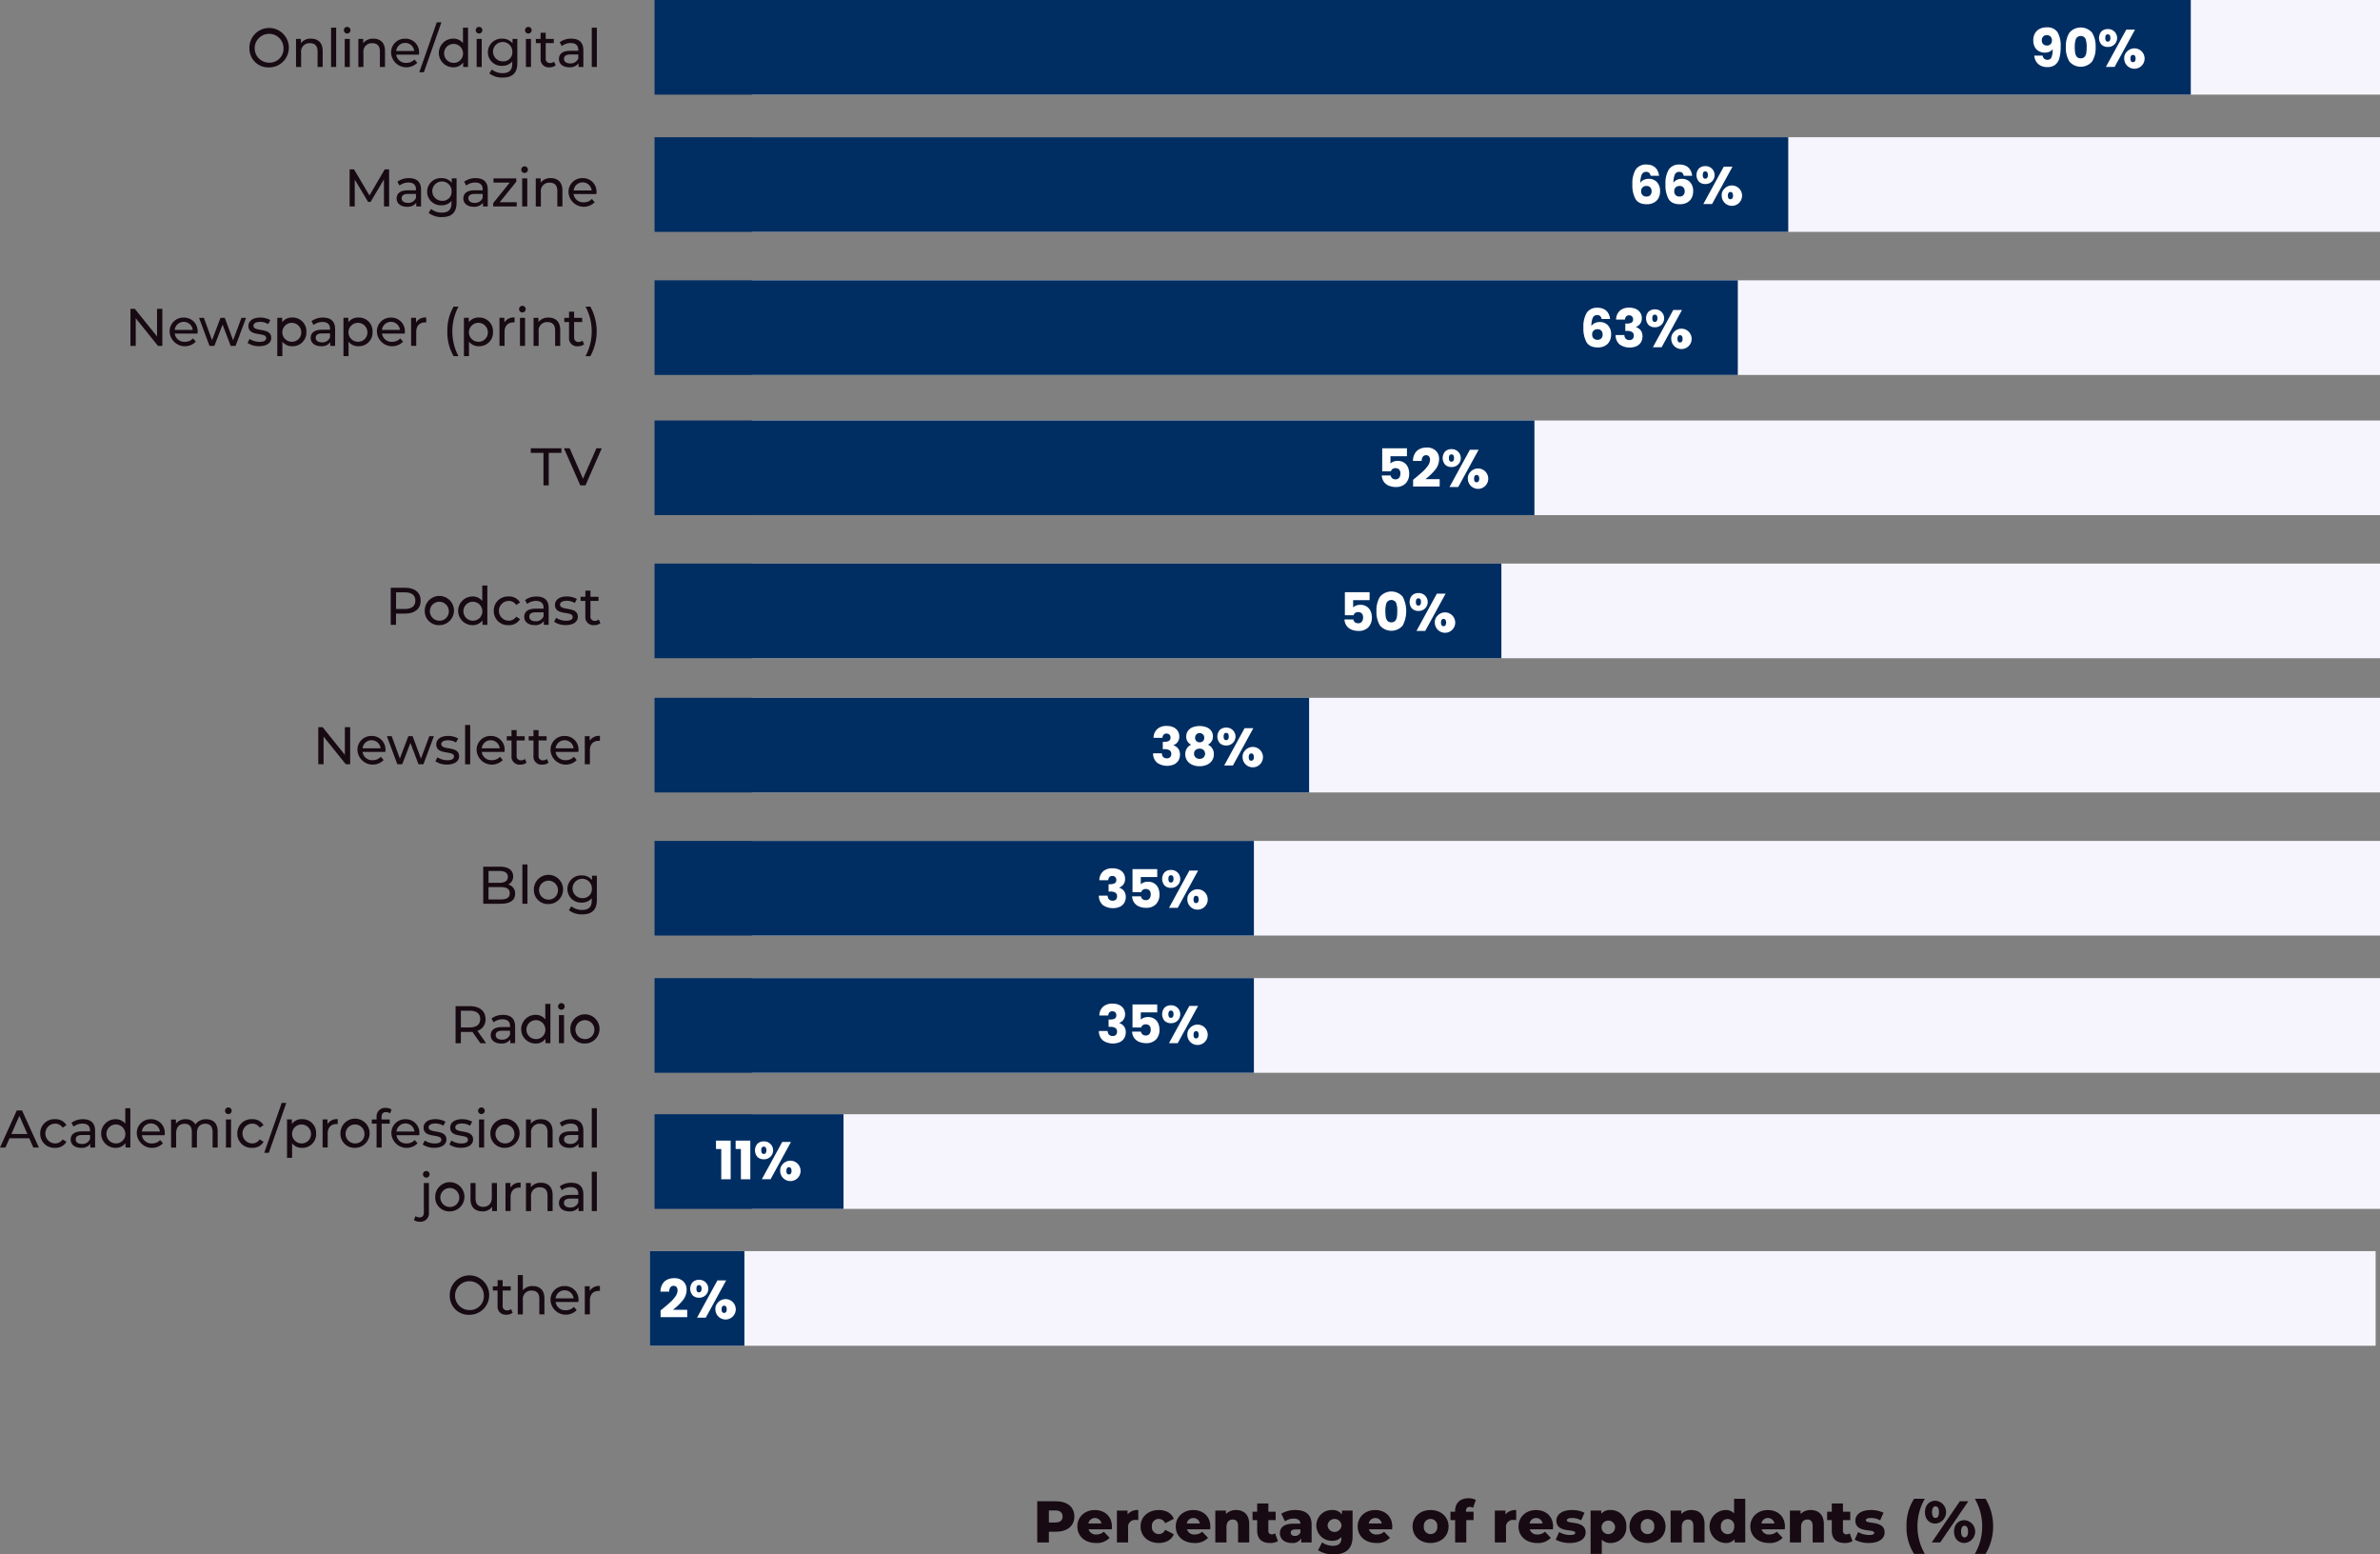
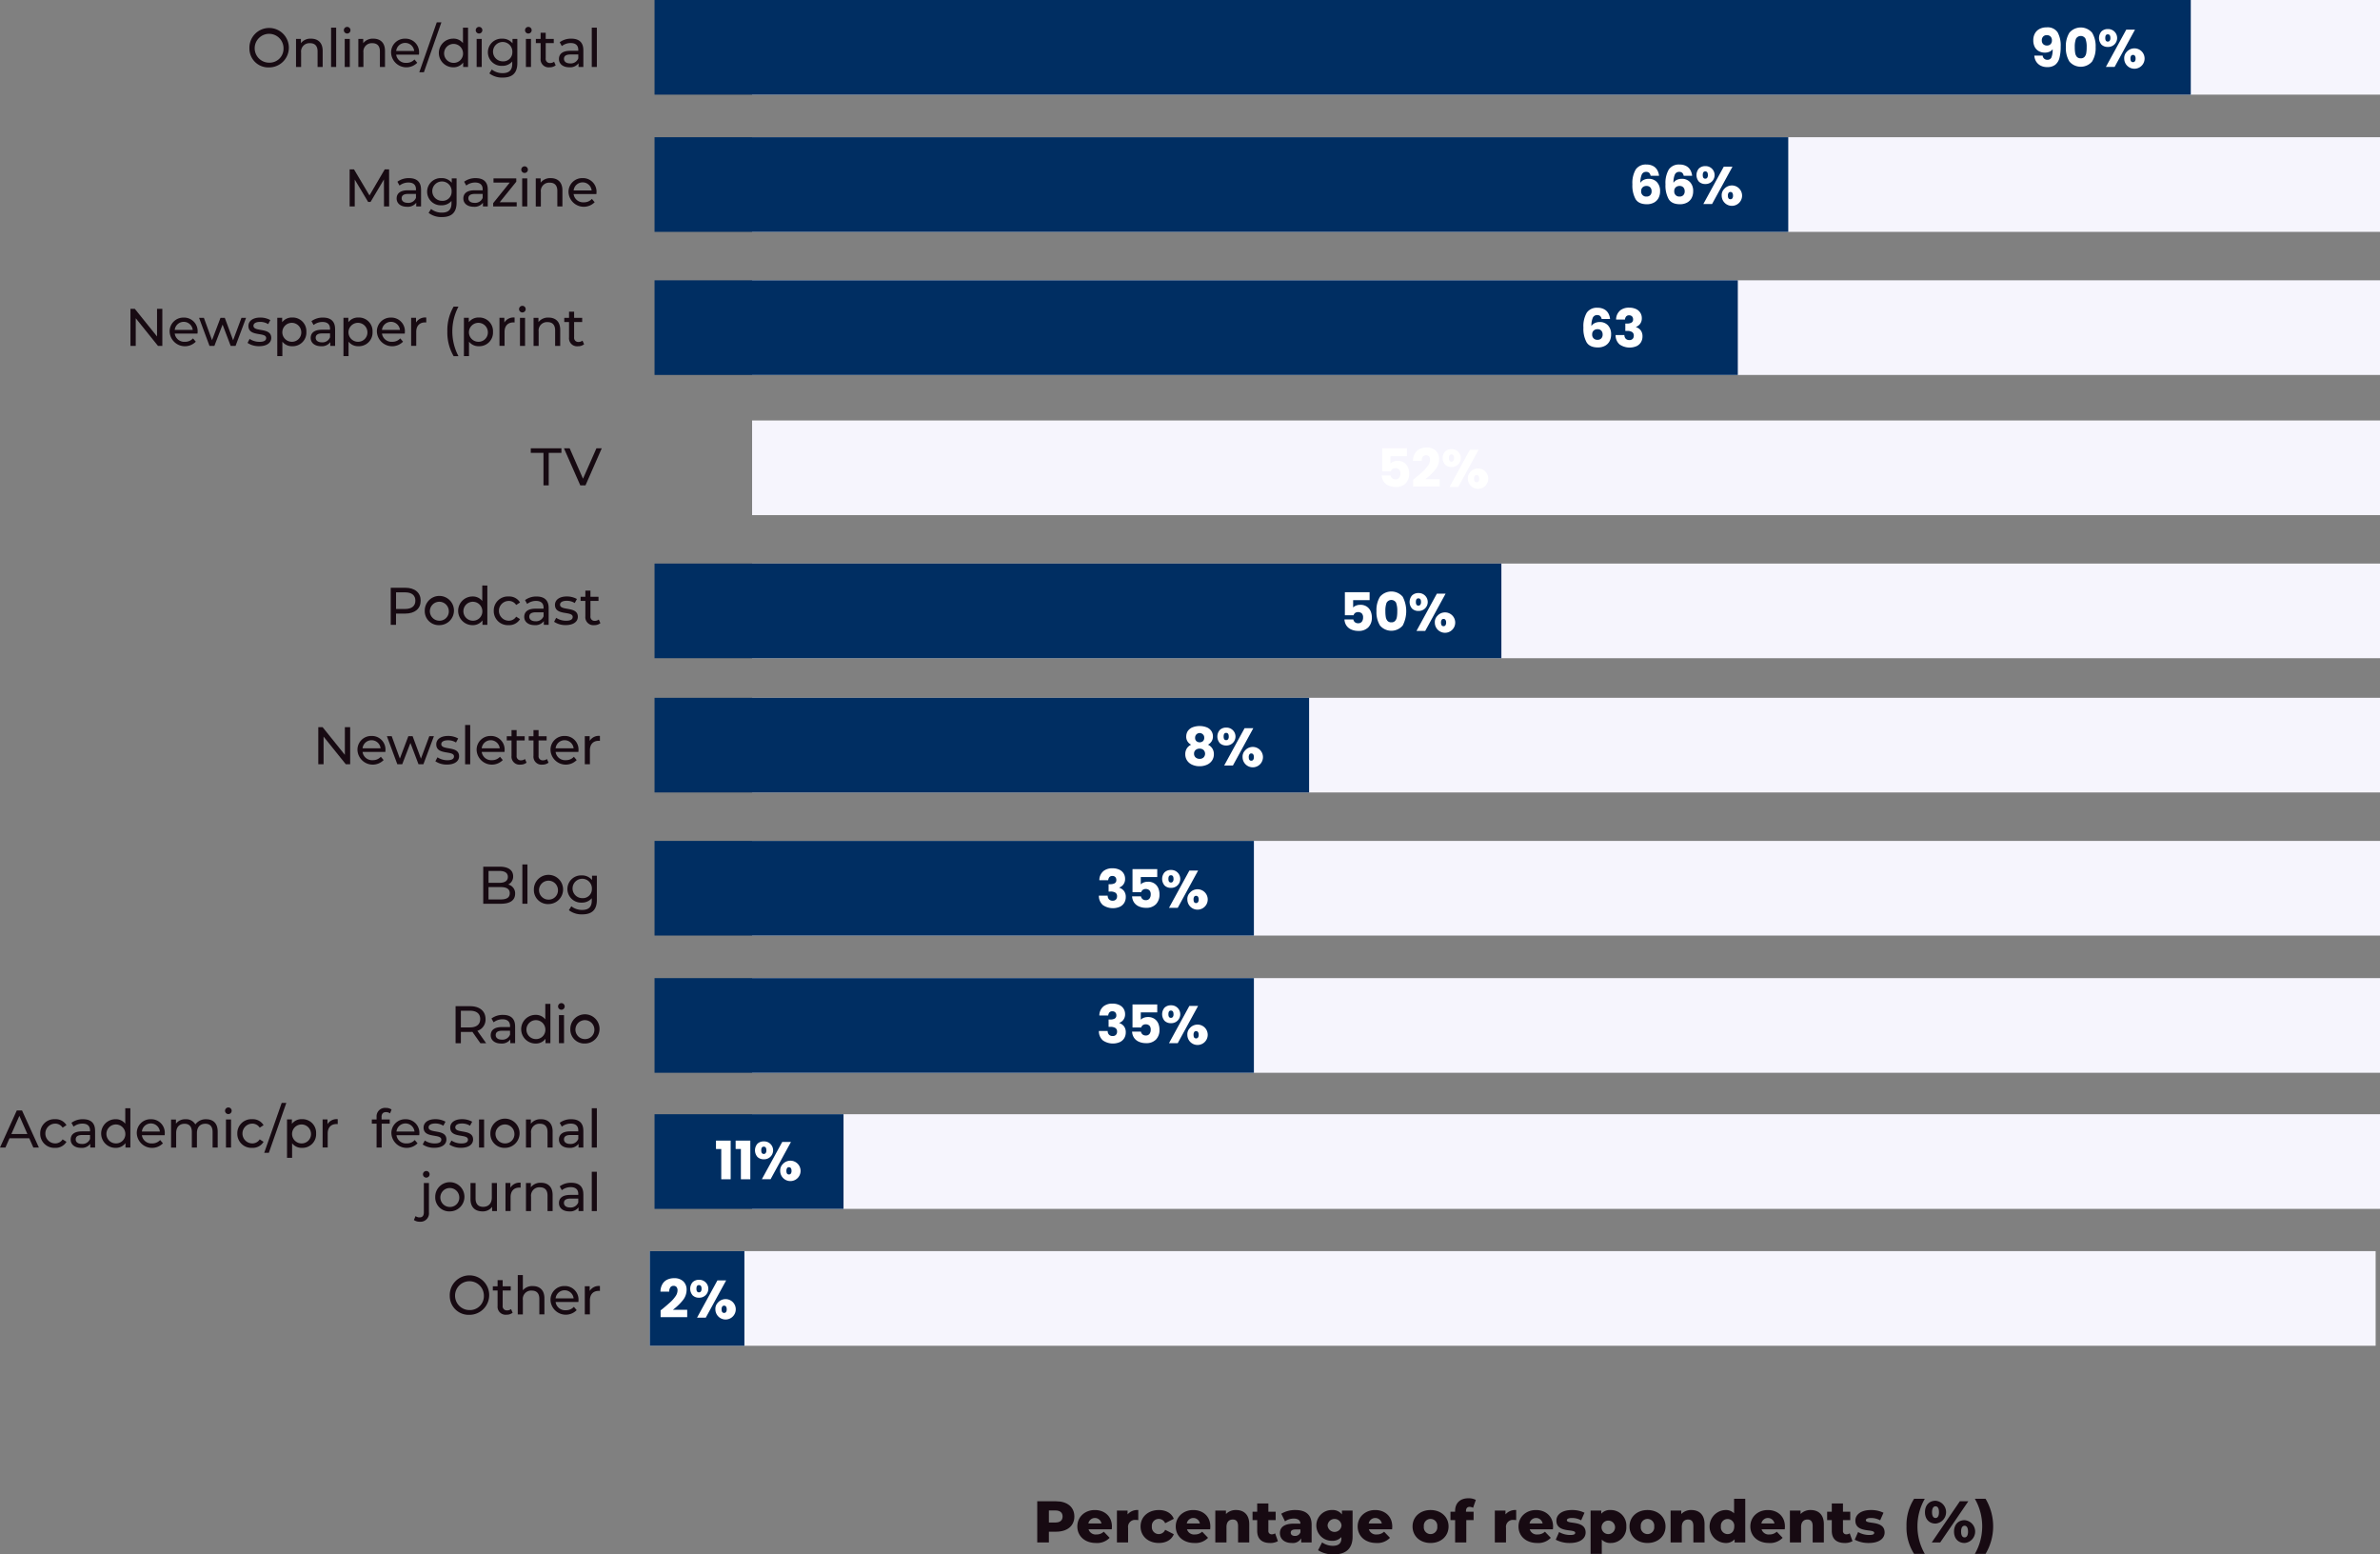
<svg xmlns="http://www.w3.org/2000/svg" width="814.969" height="532.15" viewBox="0 0 814.969 532.15">
  <rect x="0" y="0" width="814.969" height="532.15" fill="#808080" stroke="none" />
  <g id="DPR_Stats_17" data-name="DPR Stats 17" transform="translate(-96.785 -43.55)">
    <g id="Group_4862" data-name="Group 4862" transform="translate(319.284 43.55)">
      <rect id="Rectangle_3392" data-name="Rectangle 3392" width="557.43" height="32.401" transform="translate(35.04)" fill="#f6f5fd" />
      <rect id="Rectangle_3393" data-name="Rectangle 3393" width="557.43" height="32.401" transform="translate(35.04 46.975)" fill="#f6f5fd" />
      <rect id="Rectangle_3394" data-name="Rectangle 3394" width="557.43" height="32.401" transform="translate(35.04 95.965)" fill="#f6f5fd" />
      <rect id="Rectangle_3395" data-name="Rectangle 3395" width="557.43" height="32.401" transform="translate(35.04 143.948)" fill="#f6f5fd" />
      <rect id="Rectangle_3396" data-name="Rectangle 3396" width="557.43" height="32.401" transform="translate(35.04 192.938)" fill="#f6f5fd" />
      <rect id="Rectangle_3397" data-name="Rectangle 3397" width="557.43" height="32.401" transform="translate(35.04 238.896)" fill="#f6f5fd" />
      <rect id="Rectangle_3398" data-name="Rectangle 3398" width="557.43" height="32.401" transform="translate(35.04 287.886)" fill="#f6f5fd" />
      <rect id="Rectangle_3399" data-name="Rectangle 3399" width="557.43" height="32.401" transform="translate(35.04 334.861)" fill="#f6f5fd" />
      <rect id="Rectangle_3400" data-name="Rectangle 3400" width="557.43" height="32.401" transform="translate(35.04 381.454)" fill="#f6f5fd" />
      <rect id="Rectangle_3401" data-name="Rectangle 3401" width="590.98" height="32.401" transform="translate(0 428.318)" fill="#f6f5fd" />
    </g>
    <g id="Group_4865" data-name="Group 4865" transform="translate(182.195 51.205)">
      <path id="Path_26466" data-name="Path 26466" d="M181,60.056a6.753,6.753,0,1,1,6.768,6.5A6.454,6.454,0,0,1,181,60.056Zm11.673,0a4.936,4.936,0,1,0-4.915,4.875A4.765,4.765,0,0,0,192.673,60.056Z" transform="translate(-181 -51.133)" fill="#170a12" />
      <path id="Path_26467" data-name="Path 26467" d="M205.965,60.85v5.529h-1.742V61.051c0-1.883-.947-2.81-2.588-2.81a2.858,2.858,0,0,0-3.052,3.193v4.955H196.84V56.781h1.672v1.45a4.128,4.128,0,0,1,3.465-1.541c2.337,0,3.988,1.34,3.988,4.17Z" transform="translate(-180.886 -51.11)" fill="#170a12" />
      <path id="Path_26468" data-name="Path 26468" d="M208.76,52.95H210.5V66.406H208.76V52.95Z" transform="translate(-180.8 -51.137)" fill="#170a12" />
      <path id="Path_26469" data-name="Path 26469" d="M213.1,53.828a1.14,1.14,0,0,1,1.178-1.138,1.134,1.134,0,1,1-1.178,1.138Zm.3,2.971h1.742v9.609H213.4V56.8Z" transform="translate(-180.769 -51.139)" fill="#170a12" />
      <path id="Path_26470" data-name="Path 26470" d="M227.155,60.85v5.529h-1.742V61.051c0-1.883-.947-2.81-2.6-2.81a2.851,2.851,0,0,0-3.042,3.193v4.955H218.03V56.781H219.7v1.45a4.128,4.128,0,0,1,3.465-1.541c2.337,0,3.988,1.34,3.988,4.17Z" transform="translate(-180.734 -51.11)" fill="#170a12" />
      <path id="Path_26471" data-name="Path 26471" d="M238.708,62.159h-7.8a3.264,3.264,0,0,0,3.485,2.81,3.582,3.582,0,0,0,2.77-1.158l.957,1.128a5.234,5.234,0,0,1-8.954-3.354,4.7,4.7,0,0,1,4.824-4.895,4.64,4.64,0,0,1,4.754,4.955,4.964,4.964,0,0,1-.04.524Zm-7.8-1.249h6.164a3.1,3.1,0,0,0-6.164,0Z" transform="translate(-180.654 -51.11)" fill="#170a12" />
      <path id="Path_26472" data-name="Path 26472" d="M244.733,51.15h1.581l-5.983,17.082H238.75Z" transform="translate(-180.585 -51.15)" fill="#170a12" />
      <path id="Path_26473" data-name="Path 26473" d="M255.4,52.95V66.406h-1.672V64.885a4.056,4.056,0,0,1-3.424,1.632,4.905,4.905,0,0,1,0-9.81,4.075,4.075,0,0,1,3.354,1.541v-5.3H255.4ZM253.679,61.6A3.242,3.242,0,1,0,250.446,65a3.17,3.17,0,0,0,3.233-3.394Z" transform="translate(-180.537 -51.137)" fill="#170a12" />
      <path id="Path_26474" data-name="Path 26474" d="M257.94,53.828a1.14,1.14,0,0,1,1.178-1.138,1.134,1.134,0,1,1-1.178,1.138Zm.312,2.971h1.742v9.609h-1.742V56.8Z" transform="translate(-180.447 -51.139)" fill="#170a12" />
      <path id="Path_26475" data-name="Path 26475" d="M272.152,56.771V65.08c0,3.394-1.722,4.935-4.986,4.935a7.169,7.169,0,0,1-4.593-1.43l.836-1.34a5.838,5.838,0,0,0,3.7,1.249c2.266,0,3.3-1.047,3.3-3.223v-.765A4.4,4.4,0,0,1,266.945,66a4.658,4.658,0,1,1,0-9.306,4.376,4.376,0,0,1,3.555,1.581V56.781h1.652Zm-1.7,4.553a3.314,3.314,0,1,0-3.3,3.132A3.075,3.075,0,0,0,270.45,61.323Z" transform="translate(-180.417 -51.11)" fill="#170a12" />
      <path id="Path_26476" data-name="Path 26476" d="M274.7,53.828a1.14,1.14,0,0,1,1.178-1.138,1.134,1.134,0,1,1-1.178,1.138ZM275,56.8h1.742v9.609H275V56.8Z" transform="translate(-180.326 -51.139)" fill="#170a12" />
      <path id="Path_26477" data-name="Path 26477" d="M285.168,65.84a3.276,3.276,0,0,1-2.105.675,2.744,2.744,0,0,1-3.052-3.011V58.225H278.38V56.8h1.632V54.69h1.742V56.8h2.76v1.43h-2.76v5.207a1.414,1.414,0,0,0,1.511,1.612,2.188,2.188,0,0,0,1.36-.453l.544,1.249Z" transform="translate(-180.3 -51.125)" fill="#170a12" />
      <path id="Path_26478" data-name="Path 26478" d="M294.59,60.578v5.8h-1.652V65.11a3.583,3.583,0,0,1-3.152,1.38c-2.176,0-3.555-1.158-3.555-2.83,0-1.541,1-2.81,3.857-2.81h2.76v-.342c0-1.47-.856-2.317-2.578-2.317a4.892,4.892,0,0,0-3.052,1.037l-.725-1.309a6.4,6.4,0,0,1,3.968-1.229c2.629,0,4.119,1.269,4.119,3.9Zm-1.732,2.87v-1.34h-2.689c-1.722,0-2.216.675-2.216,1.491,0,.957.8,1.561,2.125,1.561a2.754,2.754,0,0,0,2.77-1.7Z" transform="translate(-180.243 -51.11)" fill="#170a12" />
      <path id="Path_26479" data-name="Path 26479" d="M297.39,52.95h1.742V66.406H297.39V52.95Z" transform="translate(-180.163 -51.137)" fill="#170a12" />
    </g>
    <g id="Group_4866" data-name="Group 4866" transform="translate(216.51 100.497)">
      <path id="Path_26480" data-name="Path 26480" d="M226.834,113.811l-.02-9.246-4.583,7.705H221.4l-4.583-7.655v9.2H215.07V101.12h1.491l5.3,8.924,5.227-8.924h1.491l.02,12.691h-1.742Z" transform="translate(-215.07 -100.083)" fill="#170a12" />
      <path id="Path_26481" data-name="Path 26481" d="M239.41,107.988v5.8h-1.652V112.52a3.583,3.583,0,0,1-3.153,1.38c-2.176,0-3.555-1.158-3.555-2.83,0-1.541,1-2.81,3.858-2.81h2.76v-.342c0-1.47-.856-2.317-2.578-2.317a4.892,4.892,0,0,0-3.052,1.037l-.725-1.309a6.4,6.4,0,0,1,3.968-1.229c2.629,0,4.119,1.269,4.119,3.9Zm-1.742,2.86v-1.34h-2.689c-1.722,0-2.216.675-2.216,1.491,0,.957.8,1.561,2.125,1.561a2.754,2.754,0,0,0,2.77-1.7Z" transform="translate(-214.955 -100.061)" fill="#170a12" />
      <path id="Path_26482" data-name="Path 26482" d="M251.5,104.181v8.309c0,3.394-1.722,4.935-4.986,4.935a7.169,7.169,0,0,1-4.593-1.43l.836-1.34a5.838,5.838,0,0,0,3.7,1.249c2.266,0,3.3-1.047,3.3-3.233v-.765a4.4,4.4,0,0,1-3.465,1.491,4.658,4.658,0,1,1,0-9.306,4.376,4.376,0,0,1,3.555,1.581v-1.491Zm-1.7,4.553a3.314,3.314,0,1,0-3.3,3.132A3.075,3.075,0,0,0,249.8,108.733Z" transform="translate(-214.88 -100.061)" fill="#170a12" />
      <path id="Path_26483" data-name="Path 26483" d="M262.09,107.988v5.8h-1.652V112.52a3.583,3.583,0,0,1-3.153,1.38c-2.176,0-3.555-1.158-3.555-2.83,0-1.541,1-2.81,3.857-2.81h2.76v-.342c0-1.47-.856-2.317-2.578-2.317a4.842,4.842,0,0,0-3.042,1.037L254,105.329a6.4,6.4,0,0,1,3.968-1.229c2.629,0,4.119,1.269,4.119,3.9Zm-1.742,2.86v-1.34h-2.679c-1.722,0-2.216.675-2.216,1.491,0,.957.8,1.561,2.125,1.561a2.754,2.754,0,0,0,2.77-1.7Z" transform="translate(-214.792 -100.061)" fill="#170a12" />
      <path id="Path_26484" data-name="Path 26484" d="M271.928,112.358v1.43H263.87v-1.128l5.681-7.05h-5.57v-1.43h7.8v1.138l-5.681,7.04h5.822Z" transform="translate(-214.719 -100.061)" fill="#170a12" />
      <path id="Path_26485" data-name="Path 26485" d="M273.42,101.228a1.14,1.14,0,0,1,1.178-1.138,1.134,1.134,0,1,1-1.178,1.138Zm.312,2.981h1.742v9.609h-1.742Z" transform="translate(-214.65 -100.09)" fill="#170a12" />
      <path id="Path_26486" data-name="Path 26486" d="M287.475,108.26v5.529h-1.742v-5.328c0-1.883-.947-2.81-2.588-2.81a2.858,2.858,0,0,0-3.052,3.193V113.8H278.35v-9.609h1.672v1.45a4.128,4.128,0,0,1,3.465-1.541c2.337,0,3.988,1.34,3.988,4.17Z" transform="translate(-214.615 -100.061)" fill="#170a12" />
      <path id="Path_26487" data-name="Path 26487" d="M299.028,109.559h-7.8a3.264,3.264,0,0,0,3.485,2.81,3.582,3.582,0,0,0,2.77-1.158l.957,1.128a5.234,5.234,0,0,1-8.954-3.354,4.69,4.69,0,0,1,4.824-4.895,4.635,4.635,0,0,1,4.754,4.955,4.952,4.952,0,0,1-.04.524Zm-7.8-1.249H297.4a3.1,3.1,0,0,0-6.164,0Z" transform="translate(-214.535 -100.061)" fill="#170a12" />
    </g>
    <g id="Group_4867" data-name="Group 4867" transform="translate(141.454 148.248)">
      <path id="Path_26488" data-name="Path 26488" d="M151.468,148.52v12.691h-1.491l-7.614-9.468v9.468H140.55V148.52h1.491l7.614,9.468V148.52Z" transform="translate(-140.55 -147.493)" fill="#170a12" />
      <path id="Path_26489" data-name="Path 26489" d="M163.418,156.969h-7.8a3.264,3.264,0,0,0,3.485,2.81,3.582,3.582,0,0,0,2.77-1.158l.957,1.128a5.234,5.234,0,0,1-8.954-3.354A4.69,4.69,0,0,1,158.7,151.5a4.635,4.635,0,0,1,4.754,4.955,4.964,4.964,0,0,1-.04.524Zm-7.8-1.249h6.164a3.1,3.1,0,0,0-6.164,0Z" transform="translate(-140.454 -147.471)" fill="#170a12" />
      <path id="Path_26490" data-name="Path 26490" d="M179.975,151.58l-3.6,9.609h-1.672l-2.77-7.292-2.81,7.292h-1.672l-3.576-9.609h1.652l2.79,7.655,2.9-7.655h1.471l2.85,7.685,2.86-7.685h1.561Z" transform="translate(-140.382 -147.471)" fill="#170a12" />
      <path id="Path_26491" data-name="Path 26491" d="M180.35,160.182l.725-1.38a6.153,6.153,0,0,0,3.374,1c1.611,0,2.286-.494,2.286-1.309,0-2.155-6.073-.292-6.073-4.119,0-1.722,1.541-2.881,4.009-2.881a6.959,6.959,0,0,1,3.495.866l-.745,1.38a5,5,0,0,0-2.77-.765c-1.521,0-2.266.564-2.266,1.319,0,2.266,6.094.413,6.094,4.15,0,1.742-1.591,2.85-4.15,2.85a6.932,6.932,0,0,1-3.968-1.128Z" transform="translate(-140.264 -147.471)" fill="#170a12" />
      <path id="Path_26492" data-name="Path 26492" d="M200.431,156.385a4.672,4.672,0,0,1-4.865,4.915,4.091,4.091,0,0,1-3.354-1.561V164.7H190.47V151.571h1.672v1.521a4.092,4.092,0,0,1,3.424-1.612,4.666,4.666,0,0,1,4.865,4.895Zm-1.753,0a3.242,3.242,0,1,0-3.243,3.394A3.178,3.178,0,0,0,198.679,156.385Z" transform="translate(-140.191 -147.471)" fill="#170a12" />
      <path id="Path_26493" data-name="Path 26493" d="M210.19,155.388v5.8h-1.652V159.92a3.583,3.583,0,0,1-3.153,1.38c-2.176,0-3.555-1.158-3.555-2.83,0-1.541,1-2.81,3.858-2.81h2.76v-.342c0-1.471-.856-2.317-2.578-2.317a4.892,4.892,0,0,0-3.052,1.037l-.725-1.309a6.4,6.4,0,0,1,3.968-1.229c2.629,0,4.119,1.269,4.119,3.9Zm-1.742,2.87v-1.34h-2.689c-1.722,0-2.216.675-2.216,1.491,0,.957.8,1.561,2.125,1.561a2.754,2.754,0,0,0,2.77-1.7Z" transform="translate(-140.109 -147.471)" fill="#170a12" />
      <path id="Path_26494" data-name="Path 26494" d="M222.931,156.385a4.672,4.672,0,0,1-4.865,4.915,4.091,4.091,0,0,1-3.354-1.561V164.7H212.97V151.571h1.672v1.521a4.092,4.092,0,0,1,3.424-1.612,4.666,4.666,0,0,1,4.865,4.895Zm-1.763,0a3.242,3.242,0,1,0-3.243,3.394A3.178,3.178,0,0,0,221.169,156.385Z" transform="translate(-140.029 -147.471)" fill="#170a12" />
      <path id="Path_26495" data-name="Path 26495" d="M233.878,156.969h-7.8a3.264,3.264,0,0,0,3.485,2.81,3.582,3.582,0,0,0,2.77-1.158l.957,1.128a5.234,5.234,0,0,1-8.954-3.354,4.7,4.7,0,0,1,4.824-4.895,4.64,4.64,0,0,1,4.754,4.955,4.96,4.96,0,0,1-.04.524Zm-7.806-1.249h6.164a3.1,3.1,0,0,0-6.164,0Z" transform="translate(-139.947 -147.471)" fill="#170a12" />
      <path id="Path_26496" data-name="Path 26496" d="M241.157,151.49v1.682a2.768,2.768,0,0,0-.4-.02c-1.863,0-3.032,1.138-3.032,3.243v4.784H235.98v-9.609h1.672v1.612a3.661,3.661,0,0,1,3.505-1.7Z" transform="translate(-139.864 -147.471)" fill="#170a12" />
      <path id="Path_26497" data-name="Path 26497" d="M248.29,156.251a15.977,15.977,0,0,1,2.155-8.491H252.1a18.176,18.176,0,0,0,0,16.981h-1.652A16.027,16.027,0,0,1,248.29,156.251Z" transform="translate(-139.775 -147.498)" fill="#170a12" />
      <path id="Path_26498" data-name="Path 26498" d="M263.881,156.385a4.677,4.677,0,0,1-4.865,4.915,4.091,4.091,0,0,1-3.354-1.561V164.7H253.92V151.571h1.672v1.521a4.092,4.092,0,0,1,3.424-1.612,4.666,4.666,0,0,1,4.865,4.895Zm-1.763,0a3.242,3.242,0,1,0-3.243,3.394A3.178,3.178,0,0,0,262.119,156.385Z" transform="translate(-139.735 -147.471)" fill="#170a12" />
      <path id="Path_26499" data-name="Path 26499" d="M271.187,151.49v1.682a2.768,2.768,0,0,0-.4-.02c-1.863,0-3.032,1.138-3.032,3.243v4.784H266.01v-9.609h1.672v1.612a3.661,3.661,0,0,1,3.505-1.7Z" transform="translate(-139.648 -147.471)" fill="#170a12" />
      <path id="Path_26500" data-name="Path 26500" d="M272.67,148.638a1.14,1.14,0,0,1,1.178-1.138,1.134,1.134,0,1,1-1.178,1.138Zm.312,2.971h1.742v9.609h-1.742Z" transform="translate(-139.6 -147.5)" fill="#170a12" />
      <path id="Path_26501" data-name="Path 26501" d="M286.725,155.66v5.529h-1.742v-5.328c0-1.883-.947-2.81-2.589-2.81a2.858,2.858,0,0,0-3.052,3.193V161.2H277.6v-9.609h1.672v1.45a4.128,4.128,0,0,1,3.465-1.541c2.337,0,3.988,1.34,3.988,4.17Z" transform="translate(-139.564 -147.471)" fill="#170a12" />
      <path id="Path_26502" data-name="Path 26502" d="M294.828,160.65a3.276,3.276,0,0,1-2.105.675,2.744,2.744,0,0,1-3.052-3.012v-5.278H288.04v-1.43h1.632V149.5h1.742v2.105h2.76v1.43h-2.76v5.207a1.414,1.414,0,0,0,1.511,1.612,2.188,2.188,0,0,0,1.36-.453l.544,1.249Z" transform="translate(-139.489 -147.486)" fill="#170a12" />
-       <path id="Path_26503" data-name="Path 26503" d="M295.26,164.741a18.024,18.024,0,0,0,0-16.981h1.652a17.656,17.656,0,0,1,0,16.981Z" transform="translate(-139.437 -147.498)" fill="#170a12" />
    </g>
    <g id="Group_4868" data-name="Group 4868" transform="translate(278.533 197.016)">
      <path id="Path_26504" data-name="Path 26504" d="M281,197.5H276.65V195.92h10.495V197.5h-4.351v11.119H281Z" transform="translate(-276.65 -195.92)" fill="#170a12" />
      <path id="Path_26505" data-name="Path 26505" d="M300.882,195.92l-5.57,12.691H293.52l-5.59-12.691h1.954l4.573,10.424,4.6-10.424h1.813Z" transform="translate(-276.569 -195.92)" fill="#170a12" />
    </g>
    <g id="Group_4869" data-name="Group 4869" transform="translate(230.58 244.001)">
      <path id="Path_26506" data-name="Path 26506" d="M239.293,247.752c0,2.76-1.994,4.422-5.3,4.422h-3.142v3.847H229.04V243.33H234C237.3,243.33,239.293,245,239.293,247.752Zm-1.813,0c0-1.813-1.219-2.85-3.535-2.85h-3.082v5.691h3.082c2.317,0,3.535-1.037,3.535-2.85Z" transform="translate(-229.04 -242.565)" fill="#170a12" />
      <path id="Path_26507" data-name="Path 26507" d="M240.61,251.195a5,5,0,1,1,5.006,4.915A4.786,4.786,0,0,1,240.61,251.195Zm8.229,0a3.242,3.242,0,1,0-3.233,3.394A3.159,3.159,0,0,0,248.839,251.195Z" transform="translate(-228.957 -242.543)" fill="#170a12" />
      <path id="Path_26508" data-name="Path 26508" d="M261.961,242.57v13.456h-1.672v-1.521a4.056,4.056,0,0,1-3.424,1.632,4.905,4.905,0,0,1,0-9.81,4.075,4.075,0,0,1,3.354,1.541v-5.3Zm-1.722,8.652a3.242,3.242,0,1,0-3.233,3.394A3.17,3.17,0,0,0,260.239,251.222Z" transform="translate(-228.875 -242.57)" fill="#170a12" />
      <path id="Path_26509" data-name="Path 26509" d="M264.07,251.195a4.805,4.805,0,0,1,5.076-4.895,4.294,4.294,0,0,1,3.918,2.045l-1.319.856a2.987,2.987,0,0,0-2.609-1.38,3.385,3.385,0,0,0,0,6.768,2.987,2.987,0,0,0,2.609-1.38l1.319.836a4.309,4.309,0,0,1-3.918,2.065A4.81,4.81,0,0,1,264.07,251.195Z" transform="translate(-228.788 -242.543)" fill="#170a12" />
      <path id="Path_26510" data-name="Path 26510" d="M282.79,250.2V256h-1.652V254.73a3.583,3.583,0,0,1-3.152,1.38c-2.176,0-3.555-1.158-3.555-2.83,0-1.541,1-2.81,3.858-2.81h2.76v-.342c0-1.471-.856-2.317-2.578-2.317a4.841,4.841,0,0,0-3.042,1.037l-.725-1.309a6.4,6.4,0,0,1,3.968-1.229c2.629,0,4.119,1.269,4.119,3.9Zm-1.732,2.86v-1.34h-2.679c-1.722,0-2.216.675-2.216,1.491,0,.957.8,1.561,2.125,1.561a2.754,2.754,0,0,0,2.77-1.7Z" transform="translate(-228.714 -242.543)" fill="#170a12" />
      <path id="Path_26511" data-name="Path 26511" d="M284.57,254.982l.725-1.38a6.153,6.153,0,0,0,3.374,1c1.611,0,2.286-.494,2.286-1.309,0-2.155-6.073-.292-6.073-4.119,0-1.722,1.541-2.881,4.009-2.881a7.026,7.026,0,0,1,3.505.866l-.745,1.38a5,5,0,0,0-2.77-.765c-1.521,0-2.266.564-2.266,1.319,0,2.266,6.094.413,6.094,4.15,0,1.742-1.591,2.85-4.15,2.85a6.932,6.932,0,0,1-3.968-1.128Z" transform="translate(-228.641 -242.543)" fill="#170a12" />
      <path id="Path_26512" data-name="Path 26512" d="M300.368,255.45a3.276,3.276,0,0,1-2.105.675,2.737,2.737,0,0,1-3.042-3.011v-5.278H293.59v-1.43h1.632V244.3h1.742v2.105h2.76v1.43h-2.76v5.207a1.412,1.412,0,0,0,1.5,1.612,2.188,2.188,0,0,0,1.36-.453l.544,1.249Z" transform="translate(-228.576 -242.558)" fill="#170a12" />
    </g>
    <g id="Group_4870" data-name="Group 4870" transform="translate(205.773 291.752)">
      <path id="Path_26513" data-name="Path 26513" d="M215.328,290.73v12.691h-1.491l-7.614-9.468v9.468H204.41V290.73H205.9l7.614,9.468V290.73Z" transform="translate(-204.41 -289.975)" fill="#170a12" />
      <path id="Path_26514" data-name="Path 26514" d="M227.278,299.179h-7.8a3.264,3.264,0,0,0,3.485,2.81,3.582,3.582,0,0,0,2.77-1.158l.957,1.128a5.234,5.234,0,0,1-8.954-3.354,4.69,4.69,0,0,1,4.824-4.895,4.635,4.635,0,0,1,4.754,4.955,4.963,4.963,0,0,1-.04.524Zm-7.8-1.249h6.164a3.1,3.1,0,0,0-6.164,0Z" transform="translate(-204.314 -289.953)" fill="#170a12" />
      <path id="Path_26515" data-name="Path 26515" d="M243.835,293.79l-3.6,9.609h-1.672l-2.77-7.292-2.81,7.292h-1.672l-3.576-9.609h1.652l2.79,7.655,2.9-7.655h1.471l2.85,7.685,2.86-7.685h1.561Z" transform="translate(-204.242 -289.953)" fill="#170a12" />
      <path id="Path_26516" data-name="Path 26516" d="M244.21,302.392l.725-1.38a6.153,6.153,0,0,0,3.374,1c1.612,0,2.286-.493,2.286-1.309,0-2.155-6.073-.292-6.073-4.119,0-1.722,1.541-2.881,4.009-2.881a6.959,6.959,0,0,1,3.495.866l-.745,1.38a5,5,0,0,0-2.77-.765c-1.521,0-2.266.564-2.266,1.319,0,2.266,6.093.413,6.093,4.15,0,1.742-1.591,2.85-4.15,2.85a6.932,6.932,0,0,1-3.968-1.128Z" transform="translate(-204.124 -289.953)" fill="#170a12" />
      <path id="Path_26517" data-name="Path 26517" d="M254.33,289.98h1.742v13.456H254.33Z" transform="translate(-204.051 -289.98)" fill="#170a12" />
      <path id="Path_26518" data-name="Path 26518" d="M267.788,299.179h-7.8a3.264,3.264,0,0,0,3.485,2.81,3.582,3.582,0,0,0,2.77-1.158l.957,1.128a5.234,5.234,0,0,1-8.954-3.354,4.7,4.7,0,0,1,4.824-4.895,4.64,4.64,0,0,1,4.754,4.955,4.951,4.951,0,0,1-.04.524Zm-7.8-1.249h6.164a3.1,3.1,0,0,0-6.164,0Z" transform="translate(-204.023 -289.953)" fill="#170a12" />
      <path id="Path_26519" data-name="Path 26519" d="M275.268,302.86a3.276,3.276,0,0,1-2.105.675,2.737,2.737,0,0,1-3.042-3.012v-5.278H268.49v-1.43h1.632V291.71h1.742v2.105h2.76v1.43h-2.76v5.207a1.412,1.412,0,0,0,1.5,1.612,2.188,2.188,0,0,0,1.36-.453l.544,1.249Z" transform="translate(-203.949 -289.968)" fill="#170a12" />
      <path id="Path_26520" data-name="Path 26520" d="M282.738,302.86a3.276,3.276,0,0,1-2.105.675,2.744,2.744,0,0,1-3.052-3.012v-5.278H275.95v-1.43h1.632V291.71h1.742v2.105h2.76v1.43h-2.76v5.207a1.414,1.414,0,0,0,1.511,1.612,2.188,2.188,0,0,0,1.36-.453l.544,1.249Z" transform="translate(-203.895 -289.968)" fill="#170a12" />
      <path id="Path_26521" data-name="Path 26521" d="M292.908,299.179h-7.8a3.264,3.264,0,0,0,3.485,2.81,3.582,3.582,0,0,0,2.77-1.158l.957,1.128a5.234,5.234,0,0,1-8.954-3.354,4.7,4.7,0,0,1,4.824-4.895,4.64,4.64,0,0,1,4.754,4.955,4.959,4.959,0,0,1-.04.524Zm-7.8-1.249h6.164a3.1,3.1,0,0,0-6.164,0Z" transform="translate(-203.842 -289.953)" fill="#170a12" />
      <path id="Path_26522" data-name="Path 26522" d="M300.2,293.7v1.682a2.767,2.767,0,0,0-.4-.02c-1.863,0-3.032,1.138-3.032,3.243v4.784H295.02v-9.609h1.672v1.612a3.661,3.661,0,0,1,3.505-1.7Z" transform="translate(-203.758 -289.953)" fill="#170a12" />
    </g>
    <g id="Group_4871" data-name="Group 4871" transform="translate(262.257 339.493)">
      <path id="Path_26523" data-name="Path 26523" d="M271.408,347.406c0,2.176-1.652,3.424-4.865,3.424H260.49V338.14h5.691c2.921,0,4.552,1.229,4.552,3.283a3.011,3.011,0,0,1-1.7,2.83,3.074,3.074,0,0,1,2.377,3.153Zm-9.1-7.8v4.059h3.717c1.853,0,2.9-.685,2.9-2.034s-1.048-2.035-2.9-2.035H262.3Zm7.272,7.645c0-1.47-1.088-2.125-3.1-2.125H262.3v4.23h4.17c2.014,0,3.1-.635,3.1-2.105Z" transform="translate(-260.49 -337.375)" fill="#170a12" />
      <path id="Path_26524" data-name="Path 26524" d="M273.79,337.38h1.742v13.456H273.79Z" transform="translate(-260.394 -337.38)" fill="#170a12" />
      <path id="Path_26525" data-name="Path 26525" d="M277.71,346a5,5,0,1,1,5.006,4.915A4.786,4.786,0,0,1,277.71,346Zm8.239,0a3.242,3.242,0,1,0-3.233,3.394A3.159,3.159,0,0,0,285.949,346Z" transform="translate(-260.366 -337.353)" fill="#170a12" />
      <path id="Path_26526" data-name="Path 26526" d="M299.192,341.2v8.309c0,3.394-1.722,4.935-4.986,4.935a7.169,7.169,0,0,1-4.593-1.43l.836-1.34a5.838,5.838,0,0,0,3.7,1.249c2.266,0,3.3-1.047,3.3-3.233v-.765a4.4,4.4,0,0,1-3.465,1.491,4.658,4.658,0,1,1,0-9.306,4.376,4.376,0,0,1,3.555,1.581V341.2Zm-1.7,4.552a3.314,3.314,0,1,0-3.3,3.132A3.075,3.075,0,0,0,297.49,345.753Z" transform="translate(-260.284 -337.353)" fill="#170a12" />
    </g>
    <g id="Group_4872" data-name="Group 4872" transform="translate(252.789 386.972)">
      <path id="Path_26527" data-name="Path 26527" d="M259.581,398.24l-2.74-3.9c-.252.02-.524.04-.8.04H252.9v3.868H251.09V385.56h4.955c3.3,0,5.3,1.672,5.3,4.422a4.014,4.014,0,0,1-2.79,4.009l3.011,4.26h-1.974Zm-.06-8.279c0-1.813-1.219-2.85-3.535-2.85H252.9v5.711h3.082c2.317,0,3.535-1.047,3.535-2.86Z" transform="translate(-251.09 -384.512)" fill="#170a12" />
      <path id="Path_26528" data-name="Path 26528" d="M271.39,392.408v5.8h-1.652V396.94a3.583,3.583,0,0,1-3.152,1.38c-2.176,0-3.555-1.158-3.555-2.83,0-1.541,1-2.81,3.858-2.81h2.76v-.342c0-1.47-.856-2.316-2.578-2.316a4.892,4.892,0,0,0-3.052,1.037l-.725-1.309a6.4,6.4,0,0,1,3.968-1.229c2.629,0,4.119,1.269,4.119,3.9Zm-1.742,2.871v-1.34h-2.689c-1.722,0-2.216.675-2.216,1.491,0,.957.8,1.561,2.125,1.561a2.754,2.754,0,0,0,2.77-1.7Z" transform="translate(-251.004 -384.491)" fill="#170a12" />
      <path id="Path_26529" data-name="Path 26529" d="M283.391,384.78v13.456h-1.672v-1.521a4.056,4.056,0,0,1-3.424,1.632,4.905,4.905,0,0,1,0-9.81,4.074,4.074,0,0,1,3.354,1.541v-5.3h1.742Zm-1.722,8.652a3.242,3.242,0,1,0-3.233,3.394A3.17,3.17,0,0,0,281.669,393.432Z" transform="translate(-250.929 -384.518)" fill="#170a12" />
      <path id="Path_26530" data-name="Path 26530" d="M285.93,385.658a1.14,1.14,0,0,1,1.178-1.138,1.134,1.134,0,1,1-1.178,1.138Zm.3,2.971h1.742v9.609h-1.742Z" transform="translate(-250.839 -384.52)" fill="#170a12" />
      <path id="Path_26531" data-name="Path 26531" d="M290.1,393.4a5,5,0,1,1,5.006,4.915A4.786,4.786,0,0,1,290.1,393.4Zm8.229,0A3.242,3.242,0,1,0,295.1,396.8,3.159,3.159,0,0,0,298.329,393.4Z" transform="translate(-250.809 -384.491)" fill="#170a12" />
    </g>
    <g id="Group_4873" data-name="Group 4873" transform="translate(96.785 421.136)">
      <path id="Path_26532" data-name="Path 26532" d="M106.211,430.518H99.463l-1.4,3.173H96.2L101.951,421h1.793l5.771,12.691h-1.9l-1.4-3.173Zm-.635-1.45-2.74-6.224-2.74,6.224Z" transform="translate(-96.2 -418.422)" fill="#170a12" />
      <path id="Path_26533" data-name="Path 26533" d="M109.87,428.865a4.805,4.805,0,0,1,5.076-4.895,4.294,4.294,0,0,1,3.918,2.045l-1.319.856a2.987,2.987,0,0,0-2.609-1.38,3.385,3.385,0,0,0,0,6.768,2.987,2.987,0,0,0,2.609-1.38l1.319.836a4.309,4.309,0,0,1-3.918,2.065A4.815,4.815,0,0,1,109.87,428.865Z" transform="translate(-96.102 -418.4)" fill="#170a12" />
      <path id="Path_26534" data-name="Path 26534" d="M128.59,427.868v5.8h-1.652V432.4a3.583,3.583,0,0,1-3.153,1.38c-2.176,0-3.555-1.158-3.555-2.83,0-1.541,1-2.81,3.858-2.81h2.76V427.8c0-1.47-.856-2.317-2.578-2.317a4.892,4.892,0,0,0-3.052,1.037l-.725-1.309a6.4,6.4,0,0,1,3.968-1.229c2.629,0,4.119,1.269,4.119,3.9Zm-1.732,2.86v-1.34h-2.689c-1.722,0-2.216.675-2.216,1.491,0,.957.8,1.561,2.125,1.561a2.754,2.754,0,0,0,2.77-1.7Z" transform="translate(-96.027 -418.4)" fill="#170a12" />
      <path id="Path_26535" data-name="Path 26535" d="M140.591,420.24V433.7h-1.672v-1.521a4.056,4.056,0,0,1-3.424,1.632,4.905,4.905,0,0,1,0-9.81,4.075,4.075,0,0,1,3.354,1.541v-5.3h1.742Zm-1.722,8.652a3.242,3.242,0,1,0-3.233,3.394A3.17,3.17,0,0,0,138.869,428.892Z" transform="translate(-95.952 -418.427)" fill="#170a12" />
      <path id="Path_26536" data-name="Path 26536" d="M152.248,429.449h-7.8a3.264,3.264,0,0,0,3.485,2.81,3.582,3.582,0,0,0,2.77-1.158l.957,1.128a5.234,5.234,0,0,1-8.954-3.354,4.69,4.69,0,0,1,4.824-4.895,4.635,4.635,0,0,1,4.754,4.955,4.961,4.961,0,0,1-.04.524Zm-7.8-1.259h6.164a3.1,3.1,0,0,0-6.164,0Z" transform="translate(-95.866 -418.4)" fill="#170a12" />
      <path id="Path_26537" data-name="Path 26537" d="M170.324,428.14v5.529h-1.742v-5.328c0-1.883-.906-2.81-2.488-2.81-1.742,0-2.881,1.108-2.881,3.193v4.955h-1.742v-5.328c0-1.883-.906-2.81-2.488-2.81-1.742,0-2.881,1.108-2.881,3.193v4.955H154.36v-9.609h1.672v1.43a3.885,3.885,0,0,1,3.314-1.521,3.583,3.583,0,0,1,3.334,1.773,4.324,4.324,0,0,1,3.7-1.773c2.337,0,3.938,1.34,3.938,4.17Z" transform="translate(-95.782 -418.4)" fill="#170a12" />
      <path id="Path_26538" data-name="Path 26538" d="M172.71,421.118a1.14,1.14,0,0,1,1.178-1.138,1.134,1.134,0,1,1-1.178,1.138Zm.312,2.971h1.742V433.7h-1.742Z" transform="translate(-95.65 -418.429)" fill="#170a12" />
      <path id="Path_26539" data-name="Path 26539" d="M176.88,428.865a4.805,4.805,0,0,1,5.076-4.895,4.294,4.294,0,0,1,3.918,2.045l-1.319.856a2.987,2.987,0,0,0-2.609-1.38,3.385,3.385,0,0,0,0,6.768,2.987,2.987,0,0,0,2.609-1.38l1.319.836a4.309,4.309,0,0,1-3.918,2.065A4.815,4.815,0,0,1,176.88,428.865Z" transform="translate(-95.62 -418.4)" fill="#170a12" />
      <path id="Path_26540" data-name="Path 26540" d="M192.013,418.44h1.581l-5.983,17.082H186.03Z" transform="translate(-95.554 -418.44)" fill="#170a12" />
      <path id="Path_26541" data-name="Path 26541" d="M203.741,428.865a4.666,4.666,0,0,1-4.865,4.915,4.091,4.091,0,0,1-3.354-1.561v4.965H193.78V424.051h1.672v1.521a4.092,4.092,0,0,1,3.424-1.612,4.666,4.666,0,0,1,4.865,4.895Zm-1.753,0a3.242,3.242,0,1,0-3.243,3.394A3.178,3.178,0,0,0,201.989,428.865Z" transform="translate(-95.498 -418.4)" fill="#170a12" />
      <path id="Path_26542" data-name="Path 26542" d="M211.057,423.97v1.682a2.768,2.768,0,0,0-.4-.02c-1.863,0-3.032,1.138-3.032,3.243v4.784H205.88v-9.609h1.672v1.612a3.654,3.654,0,0,1,3.495-1.7Z" transform="translate(-95.411 -418.4)" fill="#170a12" />
-       <path id="Path_26543" data-name="Path 26543" d="M211.94,428.865a5,5,0,1,1,5.006,4.915A4.786,4.786,0,0,1,211.94,428.865Zm8.239,0a3.242,3.242,0,1,0-3.233,3.394A3.159,3.159,0,0,0,220.179,428.865Z" transform="translate(-95.368 -418.4)" fill="#170a12" />
      <path id="Path_26544" data-name="Path 26544" d="M225.954,423.252v.836h2.79v1.43h-2.76V433.7h-1.742v-8.178H222.61v-1.43h1.632v-.856a2.893,2.893,0,0,1,3.173-3.1,3.2,3.2,0,0,1,1.954.564l-.524,1.319a2.257,2.257,0,0,0-1.34-.453c-1.037,0-1.561.584-1.561,1.682Z" transform="translate(-95.291 -418.428)" fill="#170a12" />
      <path id="Path_26545" data-name="Path 26545" d="M238.808,429.449h-7.8a3.264,3.264,0,0,0,3.485,2.81,3.582,3.582,0,0,0,2.77-1.158l.957,1.128a5.234,5.234,0,0,1-8.954-3.354,4.7,4.7,0,0,1,4.824-4.895,4.64,4.64,0,0,1,4.754,4.955,4.96,4.96,0,0,1-.04.524Zm-7.8-1.259h6.164a3.1,3.1,0,0,0-6.164,0Z" transform="translate(-95.243 -418.4)" fill="#170a12" />
      <path id="Path_26546" data-name="Path 26546" d="M239.9,432.652l.725-1.38a6.154,6.154,0,0,0,3.374,1c1.612,0,2.286-.494,2.286-1.309,0-2.155-6.073-.292-6.073-4.119,0-1.722,1.541-2.881,4.009-2.881a6.959,6.959,0,0,1,3.495.866l-.745,1.38a5,5,0,0,0-2.77-.765c-1.521,0-2.266.564-2.266,1.319,0,2.266,6.094.413,6.094,4.15,0,1.742-1.591,2.85-4.15,2.85a6.932,6.932,0,0,1-3.968-1.128Z" transform="translate(-95.167 -418.4)" fill="#170a12" />
      <path id="Path_26547" data-name="Path 26547" d="M248.96,432.652l.725-1.38a6.154,6.154,0,0,0,3.374,1c1.611,0,2.286-.494,2.286-1.309,0-2.155-6.073-.292-6.073-4.119,0-1.722,1.541-2.881,4.009-2.881a7.026,7.026,0,0,1,3.505.866l-.745,1.38a5,5,0,0,0-2.77-.765c-1.521,0-2.266.564-2.266,1.319,0,2.266,6.093.413,6.093,4.15,0,1.742-1.591,2.85-4.15,2.85a6.932,6.932,0,0,1-3.968-1.128Z" transform="translate(-95.101 -418.4)" fill="#170a12" />
-       <path id="Path_26548" data-name="Path 26548" d="M258.75,421.118a1.14,1.14,0,0,1,1.178-1.138,1.134,1.134,0,1,1-1.178,1.138Zm.312,2.971H260.8V433.7h-1.742Z" transform="translate(-95.031 -418.429)" fill="#170a12" />
+       <path id="Path_26548" data-name="Path 26548" d="M258.75,421.118Zm.312,2.971H260.8V433.7h-1.742Z" transform="translate(-95.031 -418.429)" fill="#170a12" />
      <path id="Path_26549" data-name="Path 26549" d="M262.92,428.865a5,5,0,1,1,5.006,4.915A4.786,4.786,0,0,1,262.92,428.865Zm8.229,0a3.242,3.242,0,1,0-3.233,3.394A3.159,3.159,0,0,0,271.149,428.865Z" transform="translate(-95.001 -418.4)" fill="#170a12" />
      <path id="Path_26550" data-name="Path 26550" d="M284.145,428.14v5.529H282.4v-5.328c0-1.883-.947-2.81-2.6-2.81a2.851,2.851,0,0,0-3.042,3.193v4.955H275.02v-9.609h1.672v1.45a4.128,4.128,0,0,1,3.465-1.541c2.337,0,3.988,1.34,3.988,4.17Z" transform="translate(-94.914 -418.4)" fill="#170a12" />
      <path id="Path_26551" data-name="Path 26551" d="M294.59,427.868v5.8h-1.652V432.4a3.583,3.583,0,0,1-3.152,1.38c-2.176,0-3.555-1.158-3.555-2.83,0-1.541,1-2.81,3.857-2.81h2.76V427.8c0-1.47-.856-2.317-2.578-2.317a4.892,4.892,0,0,0-3.052,1.037l-.725-1.309a6.4,6.4,0,0,1,3.968-1.229c2.629,0,4.119,1.269,4.119,3.9Zm-1.732,2.86v-1.34h-2.689c-1.722,0-2.216.675-2.216,1.491,0,.957.8,1.561,2.125,1.561a2.754,2.754,0,0,0,2.77-1.7Z" transform="translate(-94.833 -418.4)" fill="#170a12" />
      <path id="Path_26552" data-name="Path 26552" d="M297.39,420.24h1.742V433.7H297.39Z" transform="translate(-94.753 -418.427)" fill="#170a12" />
      <path id="Path_26553" data-name="Path 26553" d="M236.92,458.35l.564-1.34a2.191,2.191,0,0,0,1.41.453c.927,0,1.43-.584,1.43-1.682V445.7h1.742v10.052A2.869,2.869,0,0,1,239,458.944a3.4,3.4,0,0,1-2.085-.584Zm3.1-15.632a1.14,1.14,0,0,1,1.178-1.138,1.134,1.134,0,1,1-1.178,1.138Z" transform="translate(-95.188 -418.274)" fill="#170a12" />
      <path id="Path_26554" data-name="Path 26554" d="M244.17,450.465a5,5,0,1,1,5.006,4.915A4.786,4.786,0,0,1,244.17,450.465Zm8.229,0a3.242,3.242,0,1,0-3.233,3.394A3.159,3.159,0,0,0,252.4,450.465Z" transform="translate(-95.136 -418.245)" fill="#170a12" />
      <path id="Path_26555" data-name="Path 26555" d="M265.215,445.66v9.609h-1.652v-1.45a3.909,3.909,0,0,1-3.263,1.561c-2.488,0-4.14-1.36-4.14-4.19V445.66H257.9v5.328c0,1.883.947,2.83,2.589,2.83,1.813,0,2.971-1.128,2.971-3.193V445.66H265.2Z" transform="translate(-95.05 -418.244)" fill="#170a12" />
      <path id="Path_26556" data-name="Path 26556" d="M273.237,445.57v1.682a2.768,2.768,0,0,0-.4-.02c-1.863,0-3.032,1.138-3.032,3.243v4.784H268.06v-9.609h1.672v1.612a3.661,3.661,0,0,1,3.505-1.7Z" transform="translate(-94.964 -418.245)" fill="#170a12" />
      <path id="Path_26557" data-name="Path 26557" d="M284.145,449.74v5.529H282.4v-5.328c0-1.883-.947-2.81-2.588-2.81a2.858,2.858,0,0,0-3.052,3.193v4.955H275.02v-9.609h1.672v1.45a4.128,4.128,0,0,1,3.465-1.541c2.337,0,3.988,1.34,3.988,4.17Z" transform="translate(-94.914 -418.245)" fill="#170a12" />
      <path id="Path_26558" data-name="Path 26558" d="M294.59,449.468v5.8h-1.652V454a3.583,3.583,0,0,1-3.152,1.38c-2.176,0-3.555-1.158-3.555-2.83,0-1.541,1-2.81,3.857-2.81h2.76V449.4c0-1.47-.856-2.317-2.578-2.317a4.892,4.892,0,0,0-3.052,1.037l-.725-1.309a6.4,6.4,0,0,1,3.968-1.229c2.629,0,4.119,1.269,4.119,3.9Zm-1.742,2.86v-1.34h-2.689c-1.722,0-2.216.675-2.216,1.491,0,.957.8,1.561,2.125,1.561a2.754,2.754,0,0,0,2.77-1.7Z" transform="translate(-94.833 -418.245)" fill="#170a12" />
      <path id="Path_26559" data-name="Path 26559" d="M297.39,441.84h1.742V455.3H297.39Z" transform="translate(-94.753 -418.272)" fill="#170a12" />
    </g>
    <g id="Group_4874" data-name="Group 4874" transform="translate(250.795 480.077)">
      <path id="Path_26560" data-name="Path 26560" d="M249.11,484.056a6.753,6.753,0,1,1,6.768,6.5,6.454,6.454,0,0,1-6.768-6.5Zm11.683,0a4.936,4.936,0,1,0-4.915,4.875A4.765,4.765,0,0,0,260.793,484.056Z" transform="translate(-249.11 -476.956)" fill="#170a12" />
      <path id="Path_26561" data-name="Path 26561" d="M270.538,489.83a3.276,3.276,0,0,1-2.105.675,2.744,2.744,0,0,1-3.052-3.012v-5.278H263.75v-1.43h1.632V478.68h1.742v2.105h2.76v1.43h-2.76v5.207a1.414,1.414,0,0,0,1.511,1.612,2.188,2.188,0,0,0,1.36-.453l.544,1.249Z" transform="translate(-249.005 -476.948)" fill="#170a12" />
      <path id="Path_26562" data-name="Path 26562" d="M281.355,484.877v5.529h-1.742v-5.328c0-1.883-.947-2.81-2.6-2.81a2.851,2.851,0,0,0-3.042,3.193v4.955H272.23V476.96h1.742v5.207a4.166,4.166,0,0,1,3.394-1.45c2.337,0,3.988,1.34,3.988,4.17Z" transform="translate(-248.944 -476.96)" fill="#170a12" />
      <path id="Path_26563" data-name="Path 26563" d="M292.908,486.149h-7.8a3.264,3.264,0,0,0,3.485,2.81,3.582,3.582,0,0,0,2.77-1.158l.957,1.128a5.234,5.234,0,0,1-8.954-3.354,4.69,4.69,0,0,1,4.824-4.895,4.635,4.635,0,0,1,4.754,4.955,4.959,4.959,0,0,1-.04.524Zm-7.8-1.249h6.164a3.1,3.1,0,0,0-6.164,0Z" transform="translate(-248.864 -476.933)" fill="#170a12" />
      <path id="Path_26564" data-name="Path 26564" d="M300.2,480.68v1.682a2.771,2.771,0,0,0-.4-.02c-1.863,0-3.032,1.138-3.032,3.243v4.784H295.02v-9.609h1.672v1.612a3.654,3.654,0,0,1,3.495-1.7Z" transform="translate(-248.78 -476.933)" fill="#170a12" />
    </g>
    <g id="Group_4875" data-name="Group 4875" transform="translate(319.284 43.55)">
      <rect id="Rectangle_3403" data-name="Rectangle 3403" width="526.046" height="32.401" transform="translate(1.632)" fill="#002e62" />
      <rect id="Rectangle_3404" data-name="Rectangle 3404" width="388.212" height="32.401" transform="translate(1.632 46.975)" fill="#002e62" />
      <rect id="Rectangle_3405" data-name="Rectangle 3405" width="370.939" height="32.401" transform="translate(1.632 95.965)" fill="#002e62" />
-       <rect id="Rectangle_3406" data-name="Rectangle 3406" width="301.291" height="32.401" transform="translate(1.632 143.948)" fill="#002e62" />
      <rect id="Rectangle_3407" data-name="Rectangle 3407" width="289.98" height="32.401" transform="translate(1.632 192.938)" fill="#002e62" />
      <rect id="Rectangle_3408" data-name="Rectangle 3408" width="224.14" height="32.401" transform="translate(1.632 238.896)" fill="#002e62" />
      <rect id="Rectangle_3409" data-name="Rectangle 3409" width="205.235" height="32.401" transform="translate(1.632 287.886)" fill="#002e62" />
      <rect id="Rectangle_3410" data-name="Rectangle 3410" width="205.235" height="32.401" transform="translate(1.632 334.861)" fill="#002e62" />
      <rect id="Rectangle_3411" data-name="Rectangle 3411" width="64.712" height="32.401" transform="translate(1.632 381.454)" fill="#002e62" />
      <rect id="Rectangle_3412" data-name="Rectangle 3412" width="32.401" height="32.401" transform="translate(0 428.318)" fill="#002e62" />
    </g>
    <g id="Group_4876" data-name="Group 4876" transform="translate(451.961 556.482)">
      <path id="Path_26565" data-name="Path 26565" d="M461.551,559.057c0,3.2-2.417,5.2-6.265,5.2h-2.458v3.686H448.84v-14.1h6.446c3.847,0,6.265,1.994,6.265,5.217Zm-4.029,0c0-1.309-.826-2.075-2.478-2.075h-2.216v4.129h2.216C456.7,561.112,457.522,560.346,457.522,559.057Z" transform="translate(-448.84 -552.813)" fill="#170a12" />
      <path id="Path_26566" data-name="Path 26566" d="M474.254,563.427h-7.937A2.52,2.52,0,0,0,469,565.18a3.5,3.5,0,0,0,2.518-.947l2.014,2.095a5.909,5.909,0,0,1-4.653,1.773c-3.888,0-6.406-2.4-6.406-5.66s2.558-5.62,6-5.62c3.223,0,5.842,2.055,5.842,5.66C474.315,562.762,474.274,563.125,474.254,563.427Zm-8-2.014h4.472a2.271,2.271,0,0,0-4.472,0Z" transform="translate(-448.742 -552.791)" fill="#170a12" />
      <path id="Path_26567" data-name="Path 26567" d="M483.242,556.82v3.445a6.97,6.97,0,0,0-.866-.06,2.382,2.382,0,0,0-2.619,2.7v5.016H475.93V557h3.646v1.309a4.469,4.469,0,0,1,3.666-1.491Z" transform="translate(-448.645 -552.791)" fill="#170a12" />
      <path id="Path_26568" data-name="Path 26568" d="M483.97,562.44c0-3.283,2.6-5.62,6.265-5.62,2.478,0,4.371,1.108,5.117,3l-2.961,1.511a2.367,2.367,0,0,0-2.176-1.471,2.342,2.342,0,0,0-2.377,2.578,2.372,2.372,0,0,0,4.552,1.148l2.961,1.511c-.745,1.894-2.639,3-5.117,3-3.666,0-6.265-2.337-6.265-5.66Z" transform="translate(-448.587 -552.791)" fill="#170a12" />
      <path id="Path_26569" data-name="Path 26569" d="M507.714,563.427h-7.937a2.52,2.52,0,0,0,2.679,1.753,3.5,3.5,0,0,0,2.518-.947l2.014,2.095a5.909,5.909,0,0,1-4.653,1.773c-3.888,0-6.406-2.4-6.406-5.66s2.558-5.62,6-5.62c3.223,0,5.842,2.055,5.842,5.66C507.775,562.762,507.734,563.125,507.714,563.427Zm-8-2.014h4.472a2.271,2.271,0,0,0-4.472,0Z" transform="translate(-448.501 -552.791)" fill="#170a12" />
      <path id="Path_26570" data-name="Path 26570" d="M521,561.675v6.245h-3.827V562.3c0-1.571-.685-2.236-1.793-2.236-1.229,0-2.176.766-2.176,2.578v5.278H509.38V557h3.646v1.188a4.69,4.69,0,0,1,3.465-1.37C519.049,556.82,521,558.291,521,561.675Z" transform="translate(-448.405 -552.791)" fill="#170a12" />
      <path id="Path_26571" data-name="Path 26571" d="M530.722,567.492a5.145,5.145,0,0,1-2.659.625c-2.8,0-4.432-1.37-4.432-4.17v-3.666H522.04v-2.86h1.591v-2.84h3.827v2.84h2.5v2.86h-2.5v3.626a1.109,1.109,0,0,0,1.148,1.249,2.1,2.1,0,0,0,1.168-.342l.947,2.679Z" transform="translate(-448.314 -552.807)" fill="#170a12" />
      <path id="Path_26572" data-name="Path 26572" d="M542.2,561.856v6.063h-3.565v-1.41a3.307,3.307,0,0,1-3.223,1.591c-2.619,0-4.069-1.471-4.069-3.364,0-2.014,1.471-3.263,4.855-3.263h2.176c-.06-1.108-.806-1.732-2.317-1.732a5.086,5.086,0,0,0-2.961.947l-1.289-2.6a9.174,9.174,0,0,1,4.814-1.269C540.163,556.82,542.2,558.391,542.2,561.856Zm-3.827,2.558v-.947h-1.652c-1.229,0-1.672.443-1.672,1.108s.524,1.108,1.43,1.108a1.886,1.886,0,0,0,1.894-1.269Z" transform="translate(-448.247 -552.791)" fill="#170a12" />
      <path id="Path_26573" data-name="Path 26573" d="M556.139,557v8.924c0,4.129-2.337,6.083-6.406,6.083a9.594,9.594,0,0,1-5.419-1.43l1.39-2.679a6.324,6.324,0,0,0,3.686,1.168c2.055,0,2.921-.927,2.921-2.639v-.363a4.075,4.075,0,0,1-3.243,1.289,5.268,5.268,0,1,1,0-10.535,3.963,3.963,0,0,1,3.424,1.511V557h3.646Zm-3.787,5.076a2.394,2.394,0,0,0-4.774,0,2.392,2.392,0,0,0,4.774,0Z" transform="translate(-448.158 -552.791)" fill="#170a12" />
      <path id="Path_26574" data-name="Path 26574" d="M569.564,563.427h-7.937a2.52,2.52,0,0,0,2.679,1.753,3.5,3.5,0,0,0,2.518-.947l2.014,2.095a5.909,5.909,0,0,1-4.653,1.773c-3.888,0-6.406-2.4-6.406-5.66s2.558-5.62,6-5.62c3.223,0,5.842,2.055,5.842,5.66C569.625,562.762,569.584,563.125,569.564,563.427Zm-8-2.014h4.472a2.271,2.271,0,0,0-4.472,0Z" transform="translate(-448.056 -552.791)" fill="#170a12" />
      <path id="Path_26575" data-name="Path 26575" d="M576.44,562.44c0-3.283,2.6-5.62,6.164-5.62s6.164,2.337,6.164,5.62-2.558,5.66-6.164,5.66S576.44,565.744,576.44,562.44Zm8.46,0a2.312,2.312,0,1,0-4.593,0,2.316,2.316,0,1,0,4.593,0Z" transform="translate(-447.922 -552.791)" fill="#170a12" />
      <path id="Path_26576" data-name="Path 26576" d="M594.648,557.433h2.6v2.86h-2.5v7.655h-3.827v-7.655H589.33v-2.86h1.591v-.282c0-2.619,1.632-4.331,4.553-4.331a5.194,5.194,0,0,1,2.538.564l-.947,2.7a2.452,2.452,0,0,0-1.148-.322c-.806,0-1.269.463-1.269,1.43v.242Z" transform="translate(-447.83 -552.82)" fill="#170a12" />
      <path id="Path_26577" data-name="Path 26577" d="M611.722,556.82v3.445a6.971,6.971,0,0,0-.866-.06,2.382,2.382,0,0,0-2.619,2.7v5.016H604.41V557h3.646v1.309a4.469,4.469,0,0,1,3.666-1.491Z" transform="translate(-447.721 -552.791)" fill="#170a12" />
      <path id="Path_26578" data-name="Path 26578" d="M624.244,563.427h-7.937a2.52,2.52,0,0,0,2.679,1.753,3.5,3.5,0,0,0,2.518-.947l2.014,2.095a5.909,5.909,0,0,1-4.653,1.773c-3.888,0-6.406-2.4-6.406-5.66s2.558-5.62,6-5.62c3.223,0,5.842,2.055,5.842,5.66C624.3,562.762,624.264,563.125,624.244,563.427Zm-8-2.014h4.472a2.271,2.271,0,0,0-4.472,0Z" transform="translate(-447.663 -552.791)" fill="#170a12" />
      <path id="Path_26579" data-name="Path 26579" d="M625.12,566.972l1.148-2.619a7.657,7.657,0,0,0,3.807,1.007c1.33,0,1.712-.282,1.712-.745,0-1.471-6.446.2-6.446-4.17,0-2.055,1.893-3.626,5.318-3.626a9.579,9.579,0,0,1,4.311.927l-1.148,2.6a6.4,6.4,0,0,0-3.142-.806c-1.289,0-1.753.363-1.753.765,0,1.511,6.426-.121,6.426,4.21,0,2.014-1.853,3.586-5.4,3.586a10.019,10.019,0,0,1-4.835-1.128Z" transform="translate(-447.572 -552.791)" fill="#170a12" />
      <path id="Path_26580" data-name="Path 26580" d="M649.2,562.46a5.294,5.294,0,0,1-5.358,5.64,4.07,4.07,0,0,1-3.042-1.148v4.875H636.97V557h3.646v1.088a3.939,3.939,0,0,1,3.223-1.269A5.294,5.294,0,0,1,649.2,562.46Zm-3.868,0a2.314,2.314,0,1,0-2.3,2.6A2.323,2.323,0,0,0,645.33,562.46Z" transform="translate(-447.487 -552.791)" fill="#170a12" />
      <path id="Path_26581" data-name="Path 26581" d="M650.2,562.44c0-3.283,2.6-5.62,6.164-5.62s6.164,2.337,6.164,5.62-2.558,5.66-6.164,5.66S650.2,565.744,650.2,562.44Zm8.46,0a2.312,2.312,0,1,0-4.593,0,2.316,2.316,0,1,0,4.593,0Z" transform="translate(-447.392 -552.791)" fill="#170a12" />
      <path id="Path_26582" data-name="Path 26582" d="M675.793,561.675v6.245h-3.827V562.3c0-1.571-.685-2.236-1.793-2.236-1.229,0-2.175.766-2.175,2.578v5.278H664.17V557h3.646v1.188a4.69,4.69,0,0,1,3.465-1.37C673.839,556.82,675.793,558.291,675.793,561.675Z" transform="translate(-447.291 -552.791)" fill="#170a12" />
      <path id="Path_26583" data-name="Path 26583" d="M689.637,553v14.947h-3.646v-1.088a3.923,3.923,0,0,1-3.2,1.269,5.647,5.647,0,0,1,0-11.281,3.98,3.98,0,0,1,3.022,1.128V553Zm-3.767,9.468a2.3,2.3,0,1,0-4.573,0,2.33,2.33,0,0,0,2.3,2.619C684.9,565.086,685.87,564.14,685.87,562.468Z" transform="translate(-447.196 -552.819)" fill="#170a12" />
      <path id="Path_26584" data-name="Path 26584" d="M703.064,563.427h-7.937a2.52,2.52,0,0,0,2.679,1.753,3.5,3.5,0,0,0,2.518-.947l2.014,2.095a5.909,5.909,0,0,1-4.653,1.773c-3.888,0-6.406-2.4-6.406-5.66s2.558-5.62,6-5.62c3.223,0,5.842,2.055,5.842,5.66C703.125,562.762,703.084,563.125,703.064,563.427Zm-8-2.014h4.472a2.271,2.271,0,0,0-4.472,0Z" transform="translate(-447.096 -552.791)" fill="#170a12" />
      <path id="Path_26585" data-name="Path 26585" d="M716.353,561.675v6.245h-3.827V562.3c0-1.571-.685-2.236-1.793-2.236-1.229,0-2.176.766-2.176,2.578v5.278H704.73V557h3.646v1.188a4.69,4.69,0,0,1,3.465-1.37C714.4,556.82,716.353,558.291,716.353,561.675Z" transform="translate(-447 -552.791)" fill="#170a12" />
      <path id="Path_26586" data-name="Path 26586" d="M726.072,567.492a5.145,5.145,0,0,1-2.659.625c-2.8,0-4.432-1.37-4.432-4.17v-3.666H717.39v-2.86h1.591v-2.84h3.827v2.84h2.5v2.86h-2.5v3.626a1.109,1.109,0,0,0,1.148,1.249,2.1,2.1,0,0,0,1.168-.342l.947,2.679Z" transform="translate(-446.909 -552.807)" fill="#170a12" />
      <path id="Path_26587" data-name="Path 26587" d="M726.77,566.972l1.148-2.619a7.657,7.657,0,0,0,3.807,1.007c1.33,0,1.712-.282,1.712-.745,0-1.471-6.446.2-6.446-4.17,0-2.055,1.893-3.626,5.318-3.626a9.579,9.579,0,0,1,4.311.927l-1.148,2.6a6.4,6.4,0,0,0-3.142-.806c-1.289,0-1.753.363-1.753.765,0,1.511,6.426-.121,6.426,4.21,0,2.014-1.853,3.586-5.4,3.586a10.019,10.019,0,0,1-4.834-1.128Z" transform="translate(-446.841 -552.791)" fill="#170a12" />
      <path id="Path_26588" data-name="Path 26588" d="M744.37,562.427a16.663,16.663,0,0,1,2.6-9.427h3.666a18.907,18.907,0,0,0,0,18.855h-3.666A16.663,16.663,0,0,1,744.37,562.427Z" transform="translate(-446.715 -552.819)" fill="#170a12" />
      <path id="Path_26589" data-name="Path 26589" d="M750.65,557.568c0-2.437,1.531-3.908,3.606-3.908a3.919,3.919,0,0,1,0,7.816C752.161,561.476,750.65,560.025,750.65,557.568Zm11.945-3.727h2.9l-9.629,14.1h-2.9Zm-7.151,3.727c0-1.43-.5-1.994-1.188-1.994-.645,0-1.188.564-1.188,1.994s.544,1.994,1.188,1.994C754.941,559.562,755.444,559,755.444,557.568Zm5.157,6.648c0-2.437,1.511-3.908,3.606-3.908a3.919,3.919,0,0,1,0,7.816C762.112,568.123,760.6,566.673,760.6,564.215Zm4.794,0c0-1.43-.524-1.994-1.188-1.994s-1.188.564-1.188,1.994.524,1.994,1.188,1.994S765.4,565.646,765.4,564.215Z" transform="translate(-446.669 -552.814)" fill="#170a12" />
      <path id="Path_26590" data-name="Path 26590" d="M767.61,571.854a18.907,18.907,0,0,0,0-18.855h3.666a18.4,18.4,0,0,1,0,18.855Z" transform="translate(-446.548 -552.819)" fill="#170a12" />
    </g>
    <g id="Group_4887" data-name="Group 4887" transform="translate(322.95 52.917)">
      <g id="Group_4877" data-name="Group 4877" transform="translate(470.086)">
        <path id="Path_26591" data-name="Path 26591" d="M792.345,63.949a1.377,1.377,0,0,0,1.36-.856,7.051,7.051,0,0,0,.4-2.77,2.531,2.531,0,0,1-1.088.866,3.828,3.828,0,0,1-1.541.312,4.309,4.309,0,0,1-2.065-.483,3.412,3.412,0,0,1-1.42-1.43,4.83,4.83,0,0,1-.514-2.317,4.663,4.663,0,0,1,.554-2.337,3.823,3.823,0,0,1,1.581-1.541,5.1,5.1,0,0,1,2.417-.544,4.1,4.1,0,0,1,3.757,1.672,9.179,9.179,0,0,1,1.068,4.915,14.9,14.9,0,0,1-.423,3.888A4.388,4.388,0,0,1,795,65.651a4.314,4.314,0,0,1-2.75.8,4.729,4.729,0,0,1-2.347-.544,3.919,3.919,0,0,1-1.491-1.43,4.376,4.376,0,0,1-.584-1.954h2.86a1.553,1.553,0,0,0,1.672,1.43Zm1.058-5.358a1.723,1.723,0,0,0,.453-1.259,1.809,1.809,0,0,0-.473-1.34,1.718,1.718,0,0,0-1.269-.473,1.646,1.646,0,0,0-1.259.483,1.8,1.8,0,0,0-.463,1.319,1.719,1.719,0,0,0,.463,1.259,1.766,1.766,0,0,0,1.329.483A1.624,1.624,0,0,0,793.4,58.6Z" transform="translate(-787.48 -52.85)" fill="#fff" />
        <path id="Path_26592" data-name="Path 26592" d="M799.759,54.683a5.112,5.112,0,0,1,7.776,0,8.7,8.7,0,0,1,1.209,4.915,8.781,8.781,0,0,1-1.209,4.945,5.112,5.112,0,0,1-7.776,0A8.781,8.781,0,0,1,798.55,59.6,8.674,8.674,0,0,1,799.759,54.683Zm5.54,2.095a1.876,1.876,0,0,0-3.3,0,7.894,7.894,0,0,0-.4,2.82,12.409,12.409,0,0,0,.141,2.035,2.708,2.708,0,0,0,.584,1.309,1.671,1.671,0,0,0,1.319.5,1.616,1.616,0,0,0,1.309-.5,2.579,2.579,0,0,0,.584-1.309,11.462,11.462,0,0,0,.141-2.035,7.674,7.674,0,0,0-.4-2.82Z" transform="translate(-787.4 -52.85)" fill="#fff" />
        <path id="Path_26593" data-name="Path 26593" d="M810.666,54.226a3.042,3.042,0,0,1,2.186-.8,3.064,3.064,0,1,1,0,6.124,3.042,3.042,0,0,1-2.186-.8,3.458,3.458,0,0,1,0-4.532Zm1.3,2.266c0,.826.292,1.229.866,1.229a.767.767,0,0,0,.655-.312,1.48,1.48,0,0,0,.232-.927c0-.836-.292-1.249-.886-1.249s-.866.413-.866,1.249Zm10.173-2.86-6.98,12.761h-2.991l6.98-12.761h2.991Zm-2.85,7.624a3.489,3.489,0,1,1-.836,2.266,3,3,0,0,1,.836-2.266Zm1.521,1.329a1.6,1.6,0,0,0-.222.947c0,.826.292,1.229.866,1.229a.767.767,0,0,0,.655-.312,1.5,1.5,0,0,0,.232-.927,1.6,1.6,0,0,0-.232-.937.755.755,0,0,0-.655-.312.737.737,0,0,0-.645.312Z" transform="translate(-787.319 -52.846)" fill="#fff" />
      </g>
      <g id="Group_4878" data-name="Group 4878" transform="translate(332.806 46.965)">
        <path id="Path_26594" data-name="Path 26594" d="M656.921,102.32a1.476,1.476,0,0,0-1.037-.332,1.56,1.56,0,0,0-1.491.9,6.727,6.727,0,0,0-.473,2.84,2.722,2.722,0,0,1,1.148-1,3.79,3.79,0,0,1,1.662-.363,3.733,3.733,0,0,1,2.85,1.128,4.348,4.348,0,0,1,1.078,3.132,4.855,4.855,0,0,1-.534,2.317,3.762,3.762,0,0,1-1.561,1.561,4.983,4.983,0,0,1-2.417.564c-1.863,0-3.153-.584-3.878-1.753a9.59,9.59,0,0,1-1.088-5.036,9.136,9.136,0,0,1,1.148-5.117,4.15,4.15,0,0,1,3.686-1.682,4.61,4.61,0,0,1,2.3.534,3.517,3.517,0,0,1,1.41,1.41,4.761,4.761,0,0,1,.574,1.9h-2.881a1.9,1.9,0,0,0-.5-1.007Zm-2.226,4.945a1.685,1.685,0,0,0-.514,1.319,1.7,1.7,0,0,0,1.853,1.853,1.646,1.646,0,0,0,1.259-.483,1.794,1.794,0,0,0,.463-1.309,1.91,1.91,0,0,0-.453-1.34,1.708,1.708,0,0,0-1.309-.494,1.851,1.851,0,0,0-1.3.463Z" transform="translate(-651.18 -99.48)" fill="#fff" />
        <path id="Path_26595" data-name="Path 26595" d="M668.171,102.32a1.476,1.476,0,0,0-1.037-.332,1.56,1.56,0,0,0-1.491.9,6.727,6.727,0,0,0-.473,2.84,2.722,2.722,0,0,1,1.148-1,3.79,3.79,0,0,1,1.662-.363,3.733,3.733,0,0,1,2.85,1.128,4.348,4.348,0,0,1,1.078,3.132,4.855,4.855,0,0,1-.534,2.317,3.762,3.762,0,0,1-1.561,1.561,4.984,4.984,0,0,1-2.417.564c-1.863,0-3.153-.584-3.878-1.753a9.591,9.591,0,0,1-1.088-5.036,9.137,9.137,0,0,1,1.148-5.117,4.15,4.15,0,0,1,3.686-1.682,4.61,4.61,0,0,1,2.3.534,3.517,3.517,0,0,1,1.41,1.41,4.762,4.762,0,0,1,.574,1.9h-2.881a1.9,1.9,0,0,0-.5-1.007Zm-2.226,4.945a1.685,1.685,0,0,0-.514,1.319,1.7,1.7,0,0,0,1.853,1.853,1.646,1.646,0,0,0,1.259-.483,1.794,1.794,0,0,0,.463-1.309,1.91,1.91,0,0,0-.453-1.34,1.708,1.708,0,0,0-1.309-.494,1.851,1.851,0,0,0-1.3.463Z" transform="translate(-651.099 -99.48)" fill="#fff" />
        <path id="Path_26596" data-name="Path 26596" d="M673.816,100.816a3.042,3.042,0,0,1,2.186-.8,3.064,3.064,0,1,1,0,6.124,3.041,3.041,0,0,1-2.186-.8,3.458,3.458,0,0,1,0-4.532Zm1.3,2.266c0,.826.292,1.229.866,1.229a.767.767,0,0,0,.655-.312,1.48,1.48,0,0,0,.232-.927c0-.836-.292-1.249-.886-1.249s-.866.413-.866,1.249Zm10.173-2.86-6.98,12.761h-2.991l6.98-12.761Zm-2.85,7.635a3.49,3.49,0,1,1-.836,2.266A3,3,0,0,1,682.438,107.856Zm1.511,1.319a1.6,1.6,0,0,0-.222.947c0,.826.292,1.229.866,1.229a.767.767,0,0,0,.655-.312,1.5,1.5,0,0,0,.232-.927,1.6,1.6,0,0,0-.232-.937.755.755,0,0,0-.655-.312.737.737,0,0,0-.645.312Z" transform="translate(-651.023 -99.476)" fill="#fff" />
      </g>
      <g id="Group_4879" data-name="Group 4879" transform="translate(316.037 95.965)">
        <path id="Path_26597" data-name="Path 26597" d="M640.271,151a1.476,1.476,0,0,0-1.037-.332,1.56,1.56,0,0,0-1.491.9,6.725,6.725,0,0,0-.473,2.84,2.721,2.721,0,0,1,1.148-1,3.79,3.79,0,0,1,1.662-.363,3.733,3.733,0,0,1,2.85,1.128,4.348,4.348,0,0,1,1.078,3.132,4.855,4.855,0,0,1-.534,2.317,3.762,3.762,0,0,1-1.561,1.561,4.983,4.983,0,0,1-2.417.564c-1.863,0-3.152-.584-3.878-1.753a9.59,9.59,0,0,1-1.088-5.036,9.136,9.136,0,0,1,1.148-5.117,4.15,4.15,0,0,1,3.686-1.682,4.609,4.609,0,0,1,2.3.534,3.516,3.516,0,0,1,1.41,1.41,4.761,4.761,0,0,1,.574,1.9h-2.881a1.9,1.9,0,0,0-.5-1.007Zm-2.226,4.955a1.685,1.685,0,0,0-.514,1.319,1.7,1.7,0,0,0,1.853,1.853,1.646,1.646,0,0,0,1.259-.483,1.794,1.794,0,0,0,.463-1.309,1.91,1.91,0,0,0-.453-1.34,1.708,1.708,0,0,0-1.309-.494,1.851,1.851,0,0,0-1.3.463Z" transform="translate(-634.53 -148.13)" fill="#fff" />
        <path id="Path_26598" data-name="Path 26598" d="M646.9,149.177a4.723,4.723,0,0,1,3.243-1.047,5.3,5.3,0,0,1,2.327.473,3.355,3.355,0,0,1,1.974,3.122,3.093,3.093,0,0,1-.594,1.954,3.039,3.039,0,0,1-1.4,1.027v.071a3.364,3.364,0,0,1,1.632,1.138,3.3,3.3,0,0,1,.594,2.045,3.807,3.807,0,0,1-.514,1.984,3.5,3.5,0,0,1-1.5,1.35,6.041,6.041,0,0,1-5.822-.574,4.141,4.141,0,0,1-1.37-3.223h3.012a1.793,1.793,0,0,0,.453,1.259,1.652,1.652,0,0,0,1.269.463,1.445,1.445,0,0,0,1.1-.4,1.494,1.494,0,0,0,.393-1.078,1.42,1.42,0,0,0-.554-1.259,3.1,3.1,0,0,0-1.763-.393h-.584v-2.518h.584a3.1,3.1,0,0,0,1.5-.312,1.173,1.173,0,0,0,.574-1.128,1.381,1.381,0,0,0-.363-1.017,1.347,1.347,0,0,0-1-.363,1.264,1.264,0,0,0-1.027.413,1.938,1.938,0,0,0-.393,1.037h-3.032a4.009,4.009,0,0,1,1.269-2.991Z" transform="translate(-634.451 -148.13)" fill="#fff" />
-         <path id="Path_26599" data-name="Path 26599" d="M656.666,149.506a3.041,3.041,0,0,1,2.186-.8,3.064,3.064,0,1,1,0,6.124,3.042,3.042,0,0,1-2.186-.8,3.458,3.458,0,0,1,0-4.532Zm1.3,2.266c0,.826.292,1.229.866,1.229a.767.767,0,0,0,.655-.312,1.48,1.48,0,0,0,.232-.927c0-.836-.292-1.249-.886-1.249s-.866.413-.866,1.249Zm10.173-2.87-6.98,12.761h-2.991l6.98-12.761Zm-2.85,7.635a3.49,3.49,0,1,1-.836,2.266A3,3,0,0,1,665.288,156.536Zm1.521,1.319a1.6,1.6,0,0,0-.232.947c0,.826.292,1.229.866,1.229a.767.767,0,0,0,.655-.312,1.48,1.48,0,0,0,.232-.927,1.6,1.6,0,0,0-.232-.937.767.767,0,0,0-.655-.312.737.737,0,0,0-.645.312Z" transform="translate(-634.377 -148.126)" fill="#fff" />
      </g>
      <g id="Group_4880" data-name="Group 4880" transform="translate(246.994 143.847)">
        <path id="Path_26600" data-name="Path 26600" d="M574.612,198.649h-5.66v2.5a2.735,2.735,0,0,1,1.017-.655,3.812,3.812,0,0,1,1.41-.252,3.869,3.869,0,0,1,2.256.614,3.648,3.648,0,0,1,1.309,1.591,5.3,5.3,0,0,1,.413,2.125,4.659,4.659,0,0,1-1.2,3.364,4.472,4.472,0,0,1-3.374,1.239,5.911,5.911,0,0,1-2.518-.5,3.882,3.882,0,0,1-1.652-1.39,4.112,4.112,0,0,1-.635-2.045h3.032a1.679,1.679,0,0,0,.524.937,1.632,1.632,0,0,0,1.138.373,1.508,1.508,0,0,0,1.269-.544,2.3,2.3,0,0,0,.413-1.45,1.9,1.9,0,0,0-.433-1.36,1.9,1.9,0,0,0-2.286-.171,1.4,1.4,0,0,0-.524.786h-2.991V195.92h8.47v2.719Z" transform="translate(-565.98 -195.668)" fill="#fff" />
        <path id="Path_26601" data-name="Path 26601" d="M577.184,206.256c1.189-.977,2.115-1.783,2.8-2.407a11.591,11.591,0,0,0,1.732-1.974,3.544,3.544,0,0,0,.705-2.014,1.746,1.746,0,0,0-.342-1.158,1.443,1.443,0,0,0-2.115.1,2.376,2.376,0,0,0-.393,1.46H576.58a5.066,5.066,0,0,1,.665-2.578,3.81,3.81,0,0,1,1.652-1.521,5.273,5.273,0,0,1,2.276-.494,4.4,4.4,0,0,1,3.253,1.108,3.9,3.9,0,0,1,1.1,2.881,5.687,5.687,0,0,1-1.319,3.6,18.926,18.926,0,0,1-3.374,3.233h4.895v2.518h-9.1V206.7c.413-.322.594-.473.564-.453Z" transform="translate(-565.904 -195.67)" fill="#fff" />
        <path id="Path_26602" data-name="Path 26602" d="M587.526,197.016a3.041,3.041,0,0,1,2.186-.8,3.064,3.064,0,1,1,0,6.124,3.041,3.041,0,0,1-2.186-.8,3.458,3.458,0,0,1,0-4.532Zm1.289,2.266c0,.826.292,1.229.866,1.229a.767.767,0,0,0,.655-.312,1.48,1.48,0,0,0,.232-.927c0-.836-.292-1.249-.886-1.249s-.866.413-.866,1.249Zm10.173-2.86-6.98,12.761h-2.991L596,196.421Zm-2.85,7.635a3.49,3.49,0,1,1-.836,2.266A3,3,0,0,1,596.138,204.056Zm1.521,1.319a1.6,1.6,0,0,0-.222.947c0,.826.292,1.229.866,1.229a.767.767,0,0,0,.655-.312,1.5,1.5,0,0,0,.232-.927,1.6,1.6,0,0,0-.232-.937.755.755,0,0,0-.655-.312.737.737,0,0,0-.645.312Z" transform="translate(-565.831 -195.666)" fill="#fff" />
      </g>
      <g id="Group_4881" data-name="Group 4881" transform="translate(234.212 193.129)">
        <path id="Path_26603" data-name="Path 26603" d="M561.922,247.569h-5.66v2.5a2.734,2.734,0,0,1,1.017-.655,3.812,3.812,0,0,1,1.41-.252,3.869,3.869,0,0,1,2.256.614,3.647,3.647,0,0,1,1.309,1.591,5.3,5.3,0,0,1,.413,2.125,4.658,4.658,0,0,1-1.2,3.364,4.471,4.471,0,0,1-3.374,1.239,5.911,5.911,0,0,1-2.518-.5,3.882,3.882,0,0,1-1.652-1.39,4.113,4.113,0,0,1-.635-2.045h3.032a1.679,1.679,0,0,0,.524.937,1.633,1.633,0,0,0,1.138.373,1.508,1.508,0,0,0,1.269-.544,2.3,2.3,0,0,0,.413-1.45,1.9,1.9,0,0,0-.433-1.36,1.9,1.9,0,0,0-2.286-.171,1.4,1.4,0,0,0-.524.786h-2.991V244.84h8.47v2.719Z" transform="translate(-553.29 -244.598)" fill="#fff" />
        <path id="Path_26604" data-name="Path 26604" d="M565.379,246.393a5.112,5.112,0,0,1,7.775,0,10.659,10.659,0,0,1,0,9.86,5.112,5.112,0,0,1-7.775,0,8.781,8.781,0,0,1-1.209-4.945A8.673,8.673,0,0,1,565.379,246.393Zm5.539,2.095a1.876,1.876,0,0,0-3.3,0,7.894,7.894,0,0,0-.4,2.82,12.416,12.416,0,0,0,.141,2.035,2.708,2.708,0,0,0,.584,1.309,1.671,1.671,0,0,0,1.319.5,1.616,1.616,0,0,0,1.309-.5,2.579,2.579,0,0,0,.584-1.309,11.461,11.461,0,0,0,.141-2.035,7.674,7.674,0,0,0-.4-2.82Z" transform="translate(-553.212 -244.6)" fill="#fff" />
        <path id="Path_26605" data-name="Path 26605" d="M576.286,245.936a3.042,3.042,0,0,1,2.186-.8,3.064,3.064,0,1,1,0,6.124,3.042,3.042,0,0,1-2.186-.8,3.458,3.458,0,0,1,0-4.532Zm1.3,2.266c0,.826.292,1.229.866,1.229a.767.767,0,0,0,.655-.312,1.48,1.48,0,0,0,.232-.927c0-.836-.292-1.249-.886-1.249s-.866.413-.866,1.249Zm10.173-2.86-6.98,12.761h-2.991l6.98-12.761h2.991Zm-2.85,7.635a3.49,3.49,0,1,1-.836,2.266A3,3,0,0,1,584.908,252.976Zm1.511,1.319a1.6,1.6,0,0,0-.232.947c0,.826.292,1.229.866,1.229a.767.767,0,0,0,.655-.312,1.48,1.48,0,0,0,.232-.927,1.6,1.6,0,0,0-.232-.937.767.767,0,0,0-.655-.312.737.737,0,0,0-.645.312Z" transform="translate(-553.131 -244.596)" fill="#fff" />
      </g>
      <g id="Group_4882" data-name="Group 4882" transform="translate(168.684 239.158)">
-         <path id="Path_26606" data-name="Path 26606" d="M489.66,291.347A4.723,4.723,0,0,1,492.9,290.3a5.294,5.294,0,0,1,2.327.473,3.423,3.423,0,0,1,1.47,1.289,3.458,3.458,0,0,1,.5,1.833,3.093,3.093,0,0,1-.594,1.954,2.989,2.989,0,0,1-1.4,1.027v.07a3.364,3.364,0,0,1,1.632,1.138,3.3,3.3,0,0,1,.594,2.045,3.807,3.807,0,0,1-.514,1.984,3.5,3.5,0,0,1-1.5,1.35,6.042,6.042,0,0,1-5.822-.574,4.141,4.141,0,0,1-1.37-3.223h3.011a1.793,1.793,0,0,0,.453,1.259,1.651,1.651,0,0,0,1.269.463,1.445,1.445,0,0,0,1.1-.4,1.494,1.494,0,0,0,.393-1.078,1.42,1.42,0,0,0-.554-1.259,3.1,3.1,0,0,0-1.763-.393h-.584v-2.518h.584a3.036,3.036,0,0,0,1.491-.312,1.191,1.191,0,0,0,.574-1.128,1.381,1.381,0,0,0-.363-1.017,1.347,1.347,0,0,0-1-.363,1.25,1.25,0,0,0-1.027.413,1.937,1.937,0,0,0-.393,1.037h-3.032a4.01,4.01,0,0,1,1.269-2.991Z" transform="translate(-488.23 -290.3)" fill="#fff" />
        <path id="Path_26607" data-name="Path 26607" d="M499.5,293.885a3.309,3.309,0,0,1,.5-1.783,3.587,3.587,0,0,1,1.541-1.289,6.877,6.877,0,0,1,5.066,0,3.434,3.434,0,0,1,1.531,1.289,3.224,3.224,0,0,1,.5,1.783,3.057,3.057,0,0,1-.463,1.7,3.285,3.285,0,0,1-1.239,1.138,3.462,3.462,0,0,1,1.5,1.3,3.521,3.521,0,0,1,.524,1.934,3.818,3.818,0,0,1-.655,2.226,4.1,4.1,0,0,1-1.763,1.42,6.182,6.182,0,0,1-2.478.493,6.015,6.015,0,0,1-2.478-.493,4.041,4.041,0,0,1-1.763-1.42,3.8,3.8,0,0,1-.655-2.226A3.566,3.566,0,0,1,499.7,298a3.443,3.443,0,0,1,1.491-1.279,3.005,3.005,0,0,1-1.7-2.85Zm3.2,4.653a1.613,1.613,0,0,0-.524,1.279,1.648,1.648,0,0,0,.514,1.249,1.951,1.951,0,0,0,1.39.494,1.843,1.843,0,0,0,1.37-.494,1.813,1.813,0,0,0-.01-2.518,1.934,1.934,0,0,0-1.35-.473,2.025,2.025,0,0,0-1.38.463Zm2.518-5.328a1.558,1.558,0,0,0-2.679,1.168,1.421,1.421,0,0,0,.433,1.118,1.747,1.747,0,0,0,2.256,0,1.487,1.487,0,0,0,.433-1.128,1.521,1.521,0,0,0-.423-1.148Z" transform="translate(-488.151 -290.3)" fill="#fff" />
        <path id="Path_26608" data-name="Path 26608" d="M510.926,291.666a3.041,3.041,0,0,1,2.186-.8,3.064,3.064,0,1,1,0,6.124,3.041,3.041,0,0,1-2.186-.8,3.458,3.458,0,0,1,0-4.532Zm1.3,2.266c0,.826.292,1.229.866,1.229a.767.767,0,0,0,.655-.312,1.48,1.48,0,0,0,.232-.927c0-.836-.292-1.249-.886-1.249s-.866.413-.866,1.249Zm10.163-2.86-6.98,12.761h-2.991l6.98-12.761Zm-2.84,7.634a3.49,3.49,0,1,1-.836,2.266A3,3,0,0,1,519.548,298.706Zm1.511,1.319a1.6,1.6,0,0,0-.232.947c0,.826.292,1.229.866,1.229a.767.767,0,0,0,.655-.312,1.48,1.48,0,0,0,.232-.927,1.605,1.605,0,0,0-.232-.937.767.767,0,0,0-.655-.312.737.737,0,0,0-.645.312Z" transform="translate(-488.073 -290.296)" fill="#fff" />
      </g>
      <g id="Group_4883" data-name="Group 4883" transform="translate(150.122 287.896)">
        <path id="Path_26609" data-name="Path 26609" d="M471.23,339.737a4.723,4.723,0,0,1,3.243-1.047,5.294,5.294,0,0,1,2.327.473,3.422,3.422,0,0,1,1.47,1.289,3.457,3.457,0,0,1,.5,1.833,3.093,3.093,0,0,1-.594,1.954,2.989,2.989,0,0,1-1.4,1.027v.071a3.364,3.364,0,0,1,1.632,1.138,3.3,3.3,0,0,1,.594,2.045,3.807,3.807,0,0,1-.514,1.984,3.5,3.5,0,0,1-1.5,1.35,6.042,6.042,0,0,1-5.822-.574,4.141,4.141,0,0,1-1.37-3.223h3.011a1.793,1.793,0,0,0,.453,1.259,1.651,1.651,0,0,0,1.269.463,1.445,1.445,0,0,0,1.1-.4,1.494,1.494,0,0,0,.393-1.078,1.42,1.42,0,0,0-.554-1.259,3.1,3.1,0,0,0-1.763-.393h-.584v-2.518h.584a3.035,3.035,0,0,0,1.491-.312,1.191,1.191,0,0,0,.574-1.128,1.381,1.381,0,0,0-.363-1.017,1.347,1.347,0,0,0-1-.363,1.25,1.25,0,0,0-1.027.413,1.938,1.938,0,0,0-.393,1.037h-3.032a4.01,4.01,0,0,1,1.269-2.991Z" transform="translate(-469.8 -338.69)" fill="#fff" />
        <path id="Path_26610" data-name="Path 26610" d="M489.722,341.69h-5.66v2.5a2.734,2.734,0,0,1,1.017-.655,3.811,3.811,0,0,1,1.41-.252,3.869,3.869,0,0,1,2.256.614,3.648,3.648,0,0,1,1.309,1.591,5.3,5.3,0,0,1,.413,2.125,4.658,4.658,0,0,1-1.2,3.364,4.471,4.471,0,0,1-3.374,1.239,5.911,5.911,0,0,1-2.518-.5,3.882,3.882,0,0,1-1.652-1.39,4.112,4.112,0,0,1-.635-2.045h3.032a1.679,1.679,0,0,0,.524.937,1.632,1.632,0,0,0,1.138.373,1.508,1.508,0,0,0,1.269-.544,2.3,2.3,0,0,0,.413-1.45,1.9,1.9,0,0,0-.433-1.36,1.9,1.9,0,0,0-2.286-.171,1.4,1.4,0,0,0-.524.786h-2.991V338.96h8.47v2.719Z" transform="translate(-469.719 -338.688)" fill="#fff" />
        <path id="Path_26611" data-name="Path 26611" d="M492.146,340.056a3.041,3.041,0,0,1,2.186-.8,3.064,3.064,0,1,1,0,6.124,3.041,3.041,0,0,1-2.186-.8,3.458,3.458,0,0,1,0-4.532Zm1.3,2.266c0,.826.292,1.229.866,1.229a.767.767,0,0,0,.655-.312,1.479,1.479,0,0,0,.232-.927c0-.836-.292-1.249-.886-1.249s-.866.413-.866,1.249Zm10.173-2.86-6.98,12.761h-2.991l6.98-12.761Zm-2.85,7.624a3.49,3.49,0,1,1-.836,2.266A3,3,0,0,1,500.768,347.086Zm1.521,1.329a1.6,1.6,0,0,0-.232.947c0,.826.292,1.229.866,1.229a.767.767,0,0,0,.655-.312,1.48,1.48,0,0,0,.232-.927,1.6,1.6,0,0,0-.232-.937.767.767,0,0,0-.655-.312.737.737,0,0,0-.645.312Z" transform="translate(-469.645 -338.686)" fill="#fff" />
      </g>
      <g id="Group_4884" data-name="Group 4884" transform="translate(150.122 334.226)">
        <path id="Path_26612" data-name="Path 26612" d="M471.23,385.737a4.723,4.723,0,0,1,3.243-1.047,5.294,5.294,0,0,1,2.327.473,3.422,3.422,0,0,1,1.47,1.289,3.457,3.457,0,0,1,.5,1.833,3.093,3.093,0,0,1-.594,1.954,2.989,2.989,0,0,1-1.4,1.027v.071a3.364,3.364,0,0,1,1.632,1.138,3.3,3.3,0,0,1,.594,2.045,3.807,3.807,0,0,1-.514,1.984,3.5,3.5,0,0,1-1.5,1.35,6.042,6.042,0,0,1-5.822-.574,4.141,4.141,0,0,1-1.37-3.223h3.011a1.793,1.793,0,0,0,.453,1.259,1.651,1.651,0,0,0,1.269.463,1.445,1.445,0,0,0,1.1-.4,1.494,1.494,0,0,0,.393-1.078,1.42,1.42,0,0,0-.554-1.259,3.1,3.1,0,0,0-1.763-.393h-.584v-2.518h.584a3.035,3.035,0,0,0,1.491-.312,1.191,1.191,0,0,0,.574-1.128,1.381,1.381,0,0,0-.363-1.017,1.347,1.347,0,0,0-1-.363,1.25,1.25,0,0,0-1.027.413,1.938,1.938,0,0,0-.393,1.037h-3.032a4.01,4.01,0,0,1,1.269-2.991Z" transform="translate(-469.8 -384.69)" fill="#fff" />
        <path id="Path_26613" data-name="Path 26613" d="M489.722,387.689h-5.66v2.5a2.734,2.734,0,0,1,1.017-.655,3.812,3.812,0,0,1,1.41-.252,3.869,3.869,0,0,1,2.256.614,3.648,3.648,0,0,1,1.309,1.591,5.3,5.3,0,0,1,.413,2.125,4.658,4.658,0,0,1-1.2,3.364,4.471,4.471,0,0,1-3.374,1.239,5.911,5.911,0,0,1-2.518-.5,3.882,3.882,0,0,1-1.652-1.39,4.112,4.112,0,0,1-.635-2.045h3.032a1.679,1.679,0,0,0,.524.937,1.632,1.632,0,0,0,1.138.373,1.508,1.508,0,0,0,1.269-.544,2.3,2.3,0,0,0,.413-1.45,1.9,1.9,0,0,0-.433-1.36,1.9,1.9,0,0,0-2.286-.171,1.4,1.4,0,0,0-.524.786h-2.991V384.96h8.47v2.719Z" transform="translate(-469.719 -384.688)" fill="#fff" />
        <path id="Path_26614" data-name="Path 26614" d="M492.146,386.056a3.042,3.042,0,0,1,2.186-.8,3.064,3.064,0,1,1,0,6.124,3.042,3.042,0,0,1-2.186-.8,3.458,3.458,0,0,1,0-4.532Zm1.3,2.266c0,.826.292,1.229.866,1.229a.767.767,0,0,0,.655-.312,1.48,1.48,0,0,0,.232-.927c0-.836-.292-1.249-.886-1.249s-.866.413-.866,1.249Zm10.173-2.86-6.98,12.761h-2.991l6.98-12.761Zm-2.85,7.624a3.49,3.49,0,1,1-.836,2.266A3,3,0,0,1,500.768,393.086Zm1.521,1.329a1.6,1.6,0,0,0-.232.947c0,.826.292,1.229.866,1.229a.767.767,0,0,0,.655-.312,1.48,1.48,0,0,0,.232-.927,1.6,1.6,0,0,0-.232-.937.767.767,0,0,0-.655-.312.737.737,0,0,0-.645.312Z" transform="translate(-469.645 -384.686)" fill="#fff" />
      </g>
      <g id="Group_4885" data-name="Group 4885" transform="translate(19.006 381.121)">
        <path id="Path_26615" data-name="Path 26615" d="M339.62,434.131V431.25h5.026v13.234h-3.223V434.131H339.63Z" transform="translate(-339.62 -431.25)" fill="#fff" />
        <path id="Path_26616" data-name="Path 26616" d="M346.3,434.131V431.25h5.026v13.234H348.1V434.131H346.31Z" transform="translate(-339.572 -431.25)" fill="#fff" />
        <path id="Path_26617" data-name="Path 26617" d="M353.726,432.316a3.041,3.041,0,0,1,2.186-.8,3.064,3.064,0,1,1,0,6.124,3.041,3.041,0,0,1-2.186-.8,3.458,3.458,0,0,1,0-4.532Zm1.3,2.266c0,.826.292,1.229.866,1.229a.767.767,0,0,0,.655-.312,1.48,1.48,0,0,0,.232-.927c0-.836-.292-1.249-.886-1.249s-.866.413-.866,1.249Zm10.173-2.871-6.98,12.761h-2.991l6.98-12.761Zm-2.85,7.635a3.49,3.49,0,1,1-.836,2.266A3,3,0,0,1,362.348,439.346Zm1.521,1.319a1.6,1.6,0,0,0-.232.947c0,.826.292,1.229.866,1.229a.767.767,0,0,0,.655-.312,1.48,1.48,0,0,0,.232-.927,1.6,1.6,0,0,0-.232-.937.767.767,0,0,0-.655-.312.737.737,0,0,0-.645.312Z" transform="translate(-339.525 -431.248)" fill="#fff" />
      </g>
      <g id="Group_4886" data-name="Group 4886" transform="translate(0 428.217)">
        <path id="Path_26618" data-name="Path 26618" d="M321.354,488.6c1.188-.977,2.115-1.783,2.8-2.407a11.592,11.592,0,0,0,1.732-1.974,3.544,3.544,0,0,0,.705-2.014,1.747,1.747,0,0,0-.342-1.158,1.255,1.255,0,0,0-1.037-.413,1.274,1.274,0,0,0-1.078.514,2.376,2.376,0,0,0-.393,1.46H320.75a5.065,5.065,0,0,1,.665-2.578,3.81,3.81,0,0,1,1.652-1.521,5.273,5.273,0,0,1,2.276-.493,4.4,4.4,0,0,1,3.253,1.108,3.9,3.9,0,0,1,1.1,2.881,5.687,5.687,0,0,1-1.319,3.6A18.926,18.926,0,0,1,325,488.827H329.9v2.518H320.79v-2.306c.413-.322.594-.473.564-.453Z" transform="translate(-320.75 -478.01)" fill="#fff" />
        <path id="Path_26619" data-name="Path 26619" d="M331.7,479.366a3.042,3.042,0,0,1,2.186-.8,3.064,3.064,0,1,1,0,6.124,3.041,3.041,0,0,1-2.186-.8,3.458,3.458,0,0,1,0-4.532Zm1.289,2.266c0,.826.292,1.229.866,1.229a.767.767,0,0,0,.655-.312,1.48,1.48,0,0,0,.232-.927c0-.836-.292-1.249-.886-1.249s-.866.413-.866,1.249Zm10.173-2.86-6.98,12.761h-2.991l6.98-12.761Zm-2.85,7.624a3.49,3.49,0,1,1-.836,2.266A3,3,0,0,1,340.308,486.4Zm1.521,1.329a1.6,1.6,0,0,0-.232.947c0,.826.292,1.229.866,1.229a.767.767,0,0,0,.655-.312,1.48,1.48,0,0,0,.232-.927,1.6,1.6,0,0,0-.232-.937.767.767,0,0,0-.655-.312.737.737,0,0,0-.645.312Z" transform="translate(-320.677 -478.006)" fill="#fff" />
      </g>
    </g>
  </g>
</svg>